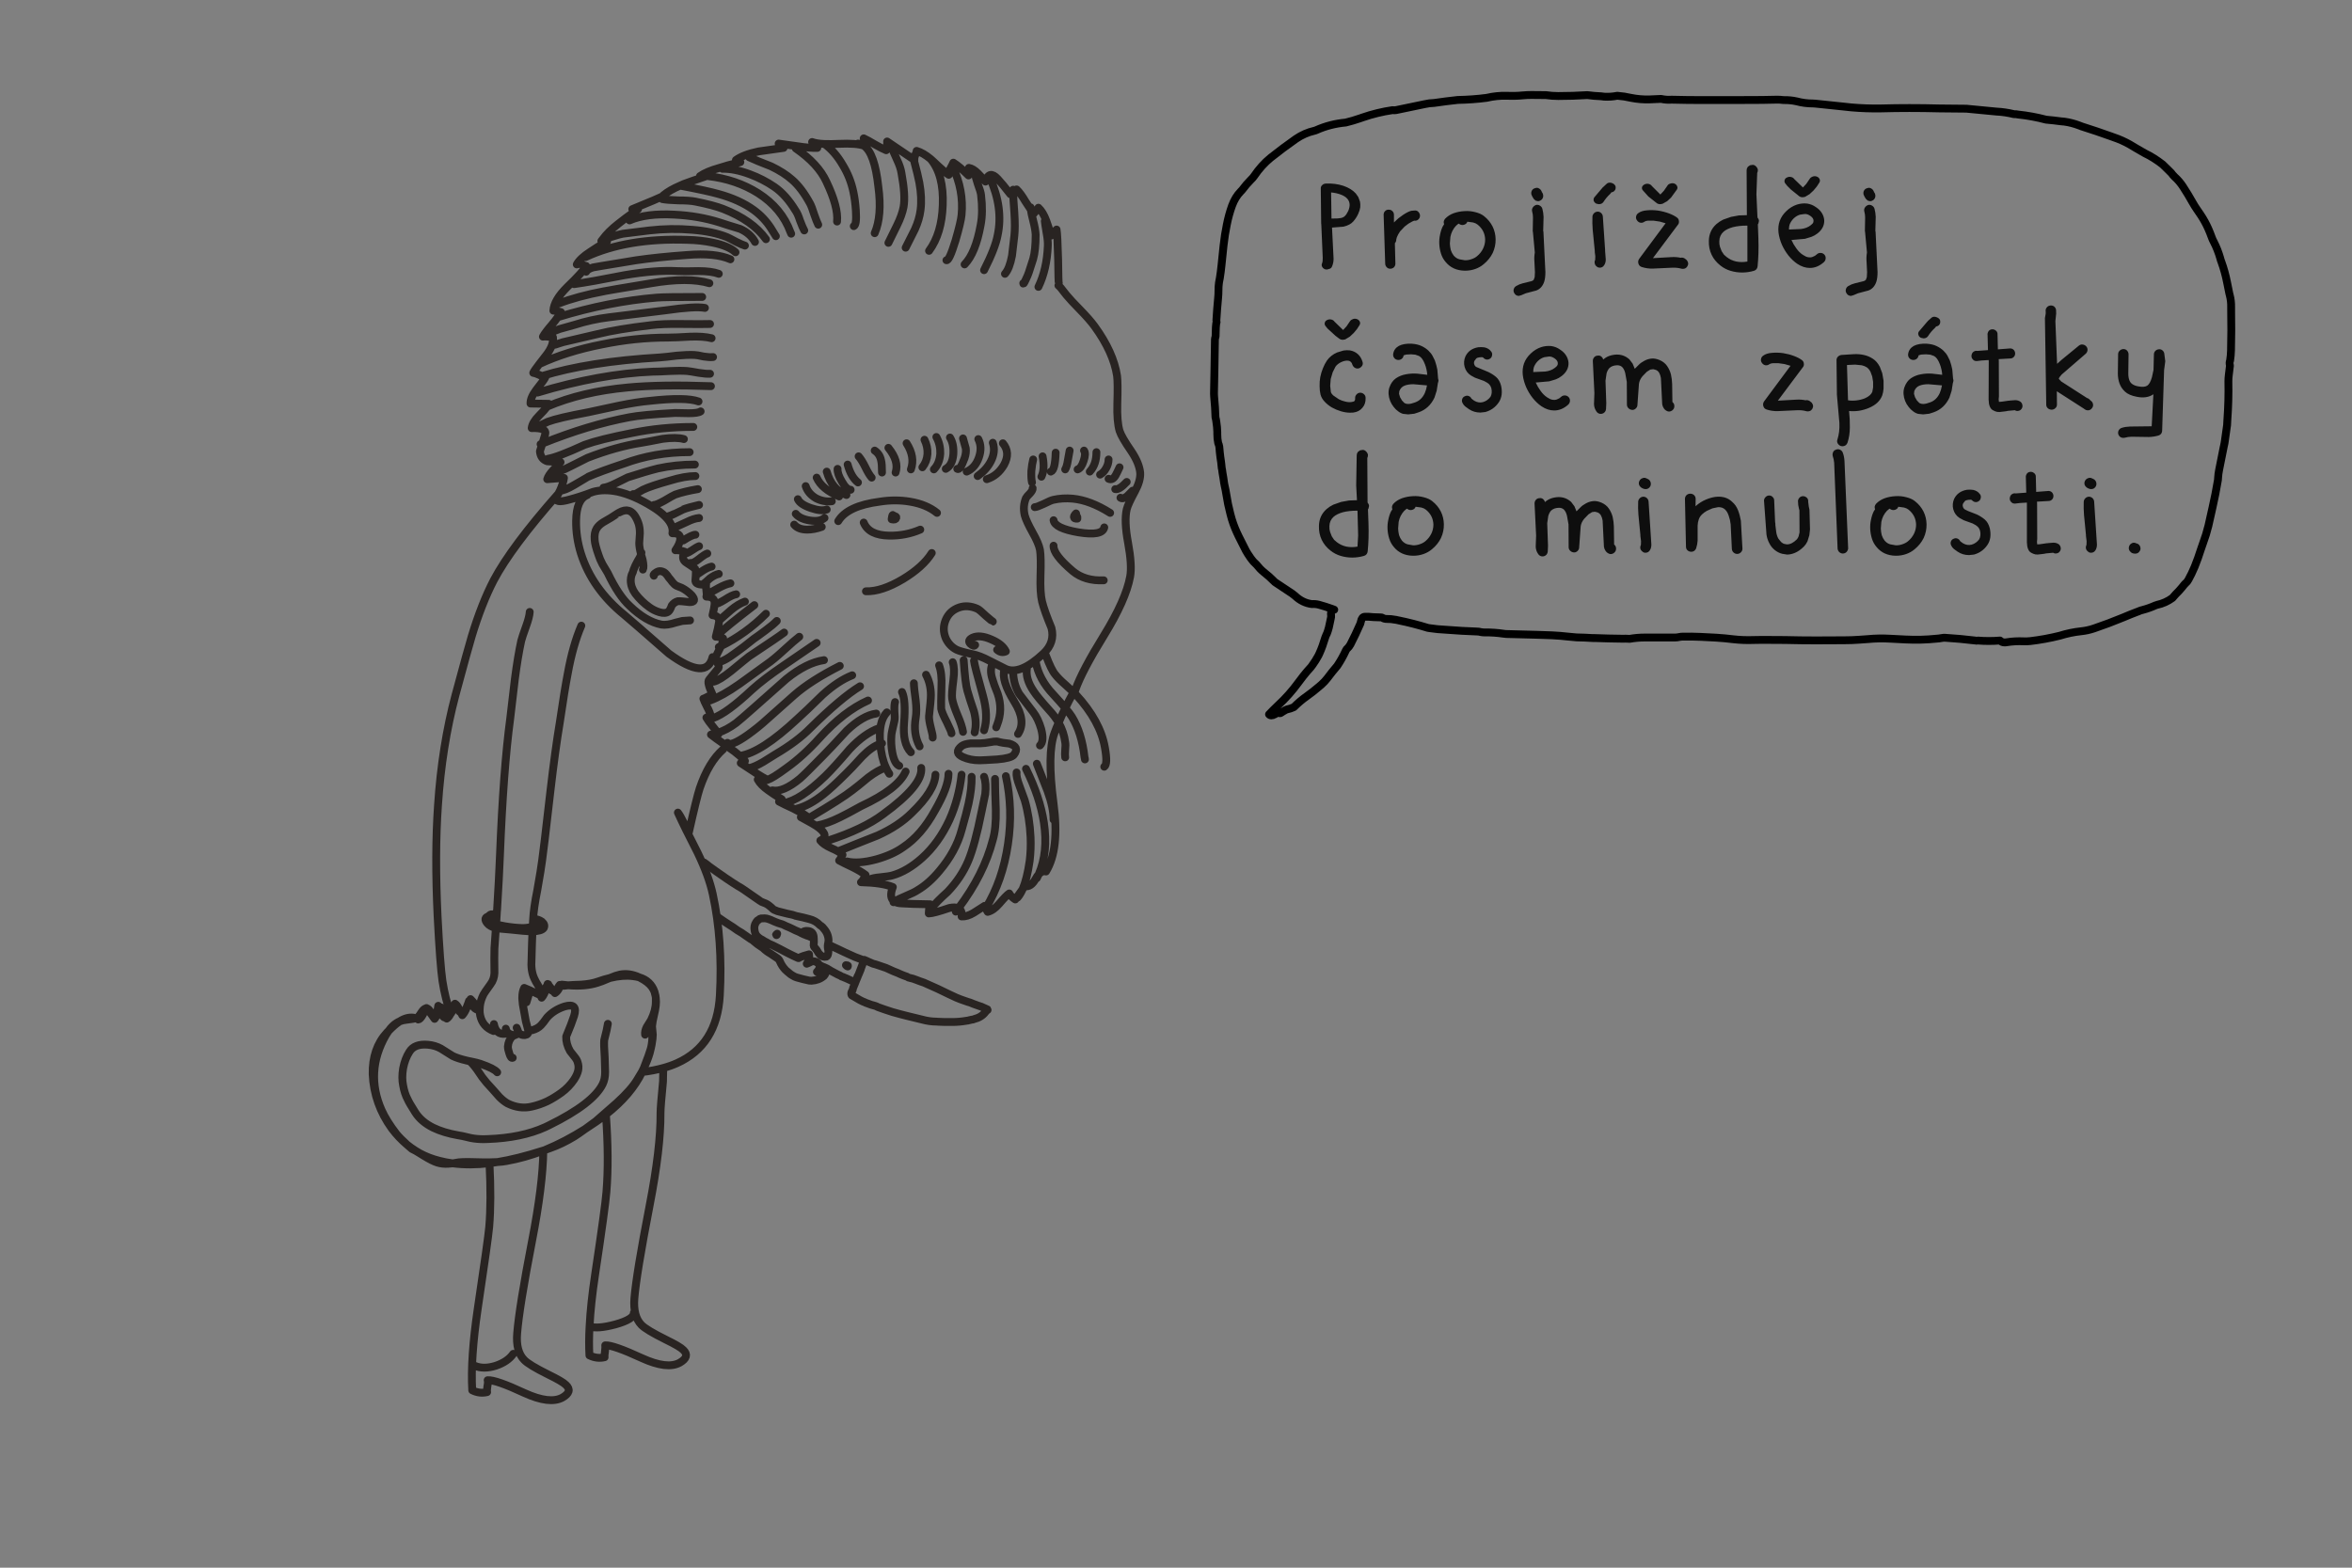
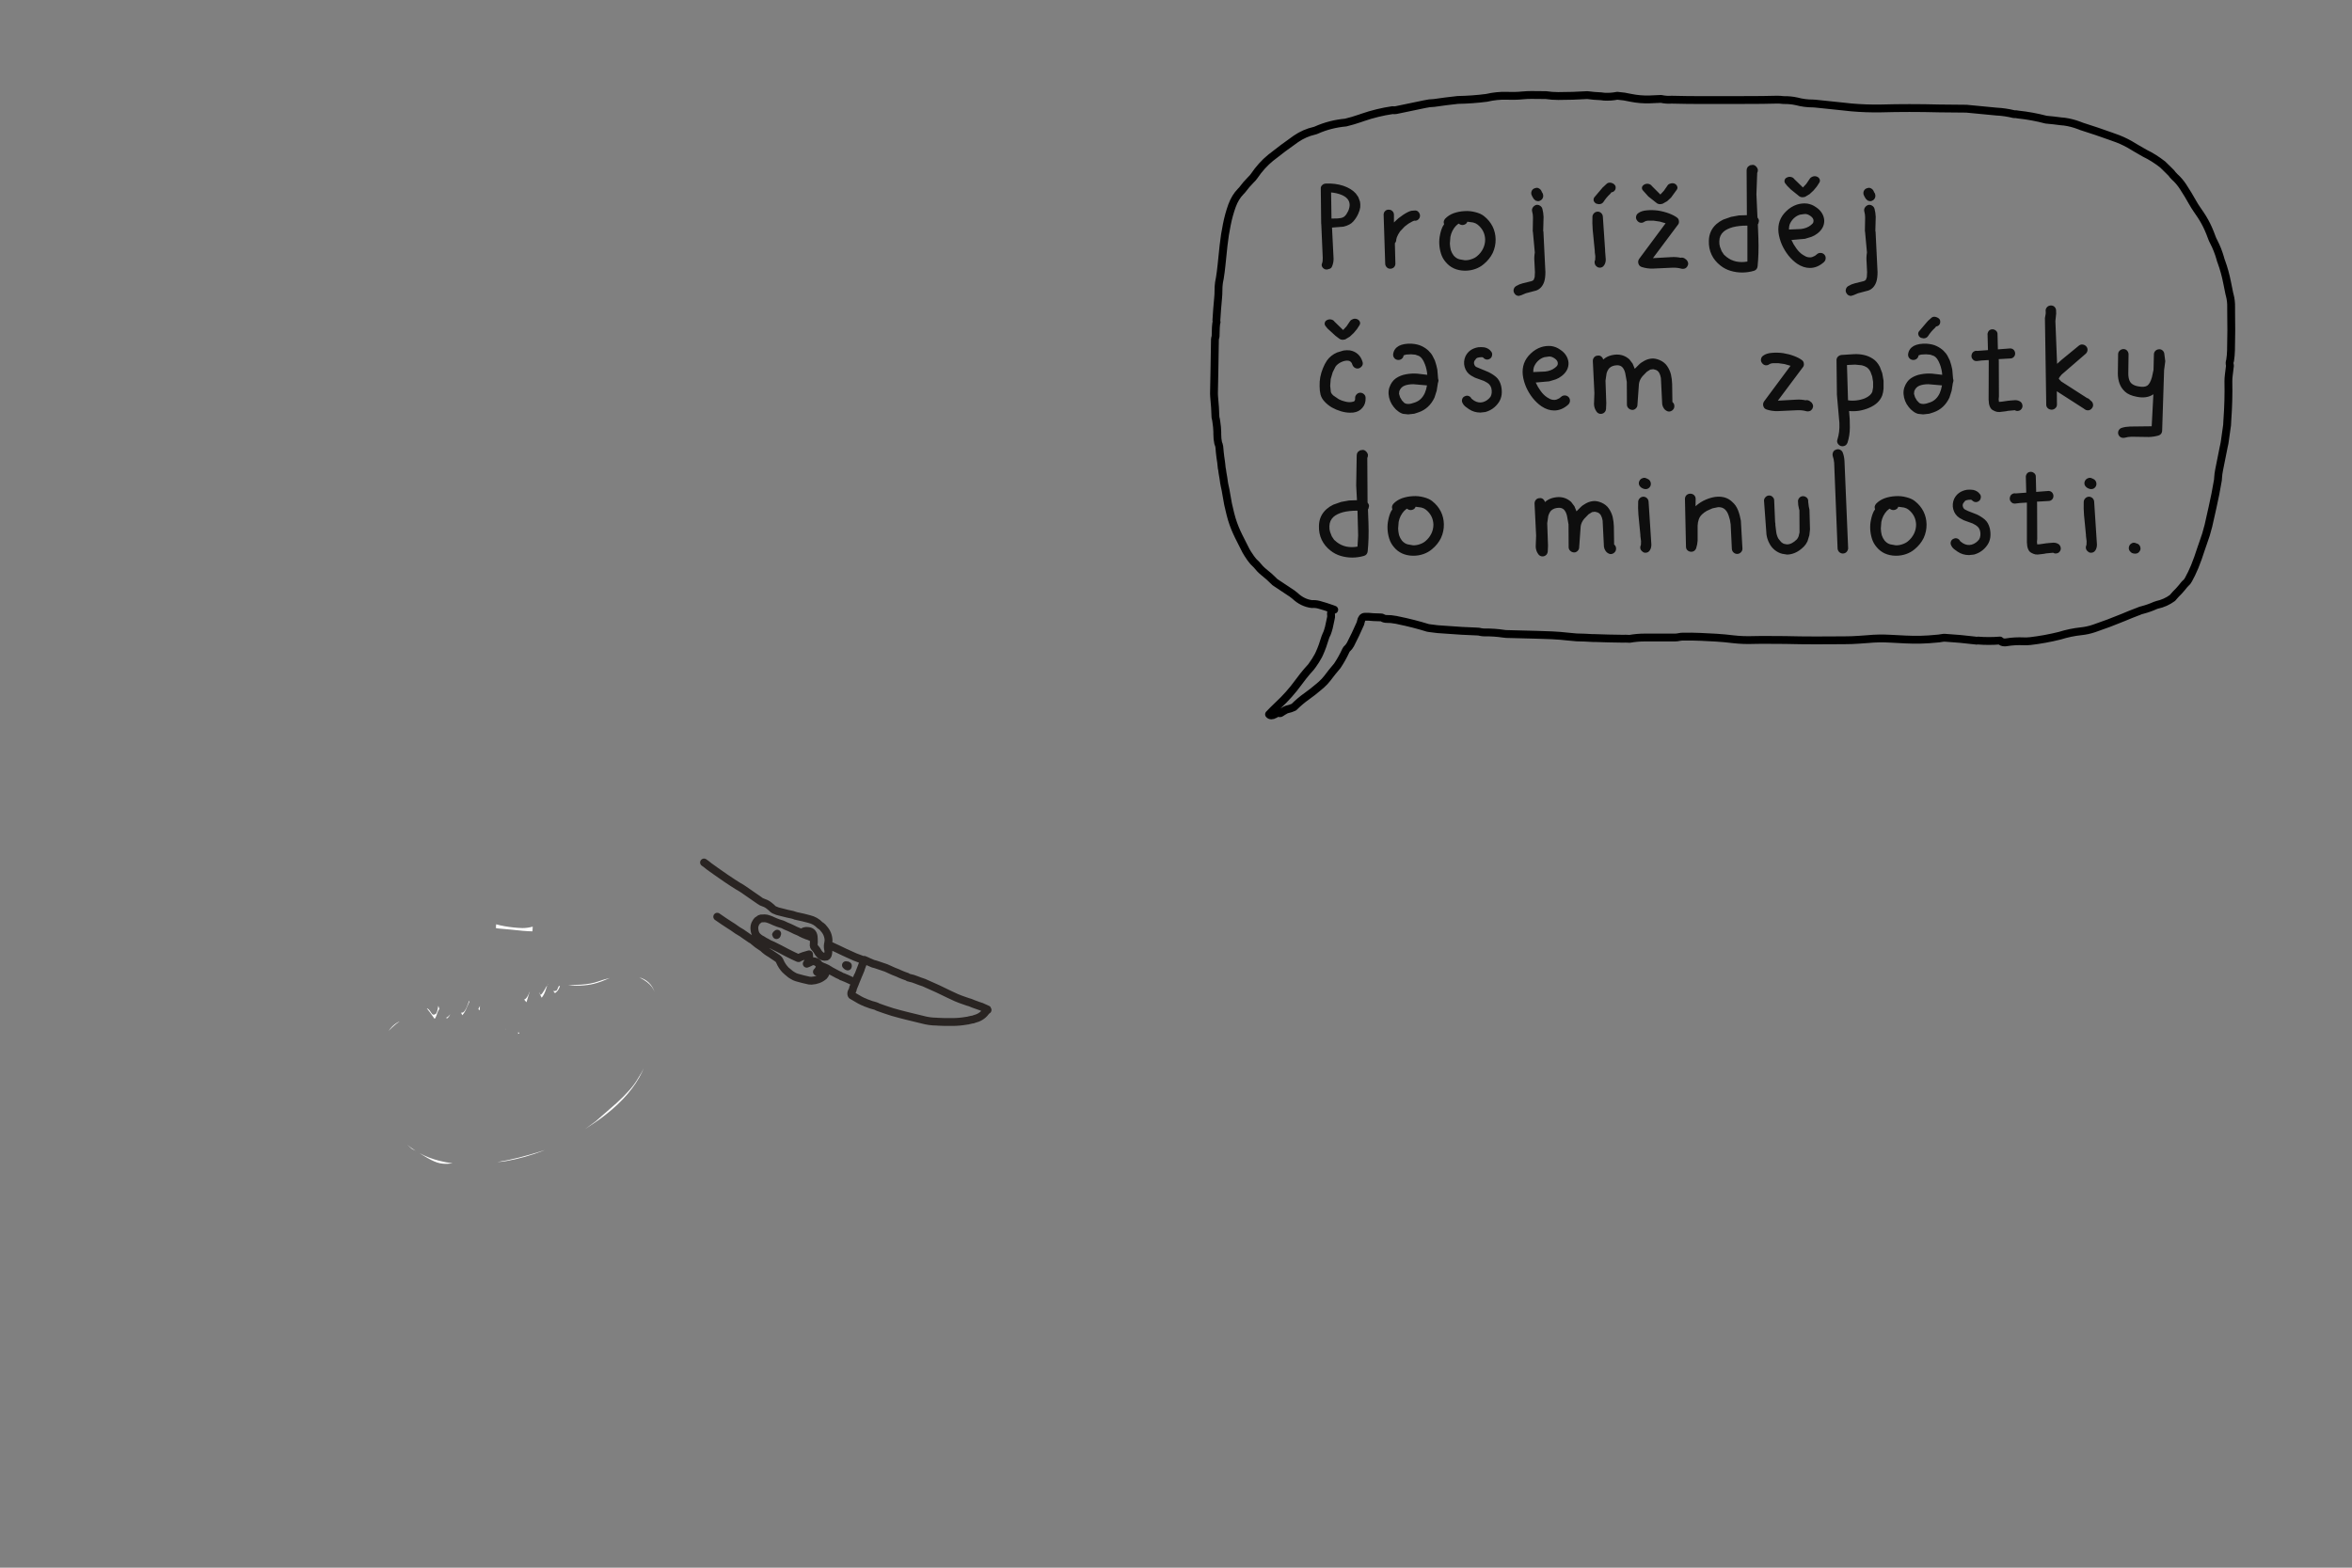
<svg xmlns="http://www.w3.org/2000/svg" xmlns:xlink="http://www.w3.org/1999/xlink" version="1.1" preserveAspectRatio="none" x="0px" y="0px" width="900px" height="600px" viewBox="0 0 900 600">
  <rect x="0" y="0" width="900" height="600" fill="#808080" stroke="none" />
  <defs>
    <g id="Layer6_0_FILL">
      <path fill="#FFFFFF" stroke="none" d=" M 157.6 439.7 Q 158.2 440 159.05 440.45 157.3 439.35 155.75 438.1 156.6 438.85 157.6 439.7 M 173.2 445.25 Q 170.55 444.9 168.05 444.25 164.05 443.25 160.55 441.35 161.2 441.75 162 442.25 165.4 444.35 167.35 444.95 169.25 445.55 171.55 445.4 172.25 445.35 173.2 445.25 M 208.45 440.15 Q 208.162 440.262 207.9 440.35 197.9 443.55 190.35 444.75 192.35 444.65 193.85 444.35 200.85 443.1 207.9 440.4 208.162 440.269 208.45 440.15 M 246.35 408.8 Q 246 409.55 245.6 410.3 244.75 411.7 243.85 413.2 241.65 416.95 235.95 422.15 L 227.95 429.15 Q 225.65 430.85 223.85 432.15 225.95 430.8 228.05 429.35 230.05 428 231.85 426.55 241.5 419 245.7 410.3 246.05 409.55 246.35 408.8 M 244.6 374.05 Q 244.7 374.1 244.8 374.15 248.05 375.8 249.45 377.75 250.05 378.6 250.45 379.6 249 375.35 244.6 374.05 M 206.35 379.9 Q 206.35 379.95 206.35 380 206.75 380.8 207.25 381.85 207.95 381.15 208.65 379.4 209.15 377.95 209.4 377.15 208.95 377.7 208.4 378.8 207.6 380.2 206.9 380.8 206.6 380.3 206.35 379.9 M 206.3 380 L 206.35 380 Q 206.35 379.95 206.35 379.9 206.3 379.95 206.3 380 M 206.35 380 L 206.3 380 Q 206.253 380.188 206.2 380.3 206.256 380.188 206.35 380 M 209.7 376.8 L 209.85 376.95 Q 209.8 376.85 209.8 376.7 209.75 376.75 209.7 376.8 M 222.35 376.85 Q 219.1 376.95 217.4 377.1 223.9 377.65 228.6 376.15 229.9 375.8 232.9 374.5 233.15 374.4 233.4 374.3 231.2 374.8 228.85 375.65 226.2 376.6 222.35 376.85 M 214.25 377.3 Q 214.05 377.35 213.85 377.4 213.65 377.65 213.4 378.35 213.05 379.15 212.95 379.15 212.25 379.4 211.7 379.3 L 212.35 380.1 Q 213.15 379.6 213.75 378.6 214.2 377.8 214.25 377.3 M 198.3 394.95 Q 198.35 395.4 198.2 395.7 198.45 395.6 198.75 395.5 198.5 395.25 198.3 394.95 M 193.55 393.7 Q 193.55 393.75 193.55 393.85 193.65 394.25 193.85 394.65 193.65 394.2 193.55 393.7 M 183.55 386.45 Q 183.55 385.75 183.65 385 183.25 385.75 183.05 386.15 183.2 386.4 183.4 386.7 183.45 386.6 183.55 386.45 M 201.45 383.6 Q 202 381.7 202.45 380.3 202.6 379.9 202.75 379.6 202.65 379.65 202.6 379.75 201.6 382.35 200.55 382.55 L 201.45 383.6 M 170.95 389.4 Q 170.85 389.45 170.8 389.45 170.85 389.65 170.95 389.85 171.7 389.4 172.3 388.2 171.55 389.15 170.95 389.4 M 168.15 386.1 L 167.7 384.95 Q 167.35 387.75 166.65 388.1 165.65 388.8 164.95 387.55 164 386 163.3 385.9 164.35 387.15 166.3 389.95 166.8 389.5 167.35 387.65 167.7 386.65 168.15 386.1 M 179.65 383.3 Q 179.5 383.15 179.45 383.1 179.35 383.6 178.55 385.55 177.7 387.4 177 387.55 176.7 387.65 176.4 387.55 176.6 388 176.9 388.55 177.85 387.55 178.65 385.55 179.25 384.1 179.65 383.3 M 195.6 355.8 Q 201.2 356.4 202.1 356.4 203 356.45 203.75 356.45 203.8 355.45 203.85 354.65 201.9 355.2 199.9 355.2 196.65 355.1 193.15 354.5 191.15 354.15 189.85 353.75 189.75 354.45 189.75 355.2 190.15 355.25 190.6 355.35 192.35 355.55 195.6 355.8 M 151.8 391.5 Q 150.1 392.55 148.7 394.55 151.05 392.15 152.6 391.15 152.8 391.05 152.95 390.9 152.35 391.15 151.8 391.5 Z" />
    </g>
    <g id="Layer3_0_FILL">
      <path fill="#0E0E0E" stroke="none" d=" M 626.85 192 Q 626.75 194.6 626.95 197.05 L 627.7 204.75 627.7 205.15 627.95 207.15 627.9 208.55 Q 627.55 209.25 627.7 210 627.9 210.7 628.55 211.15 628.95 211.55 629.65 211.55 630.7 211.55 631.3 210.65 631.9 209.75 631.9 208.4 L 630.85 192.2 Q 630.85 191.35 630.3 190.75 629.75 190.15 628.9 190.1 628.1 190.1 627.5 190.65 626.9 191.25 626.85 192 M 514 71.1 Q 510.95 70.1 507.35 70.25 506.55 70.3 506.05 70.75 505.5 71.2 505.4 71.85 L 505.55 85.5 505.6 85.9 506.15 98.7 Q 506.2 100.05 505.85 100.9 505.6 101.5 505.95 102.15 506.3 102.8 507.15 103.1 L 507.8 103.15 509 102.8 Q 509.5 102.55 509.7 102 510.3 100.6 510.3 99.05 L 509.7 87.1 514.1 86.75 Q 516.6 86.15 517.8 84.8 519 83.45 519.7 81.9 520.35 80.5 520.5 79.35 520.6 78.15 520.4 77.15 L 519.75 75.4 518.8 74.05 Q 517.1 72.15 514 71.1 M 513 74.45 Q 514.65 75.05 515.55 76.05 517.15 77.9 515.9 80.75 515.2 82.15 514.65 82.65 514.1 83.25 513.05 83.45 L 511.85 83.6 509.5 83.65 509.35 73.65 Q 511.4 73.85 513 74.45 M 799.4 190.1 Q 798.6 190.1 798 190.65 797.4 191.25 797.35 192 797.25 194.6 797.45 197.05 L 798.2 204.75 798.2 205.15 798.45 207.15 798.4 208.55 Q 798.05 209.25 798.2 210 798.4 210.7 799.05 211.15 799.45 211.55 800.15 211.55 801.2 211.55 801.8 210.65 802.4 209.75 802.4 208.4 L 801.35 192.2 Q 801.35 191.35 800.8 190.75 800.25 190.15 799.4 190.1 M 769.15 190.15 Q 768.9 190.9 769.2 191.6 769.6 192.35 770.3 192.65 L 771 192.75 773.05 192.5 773.2 192.5 775.6 192.35 775.6 207.55 775.75 209.15 Q 776.15 210.95 777.15 211.5 778.1 212.05 778.9 212.2 L 779.25 212.2 779.7 212.25 782.25 211.95 782.95 211.8 785.65 211.55 Q 786.25 211.95 786.95 211.8 787.7 211.7 788.15 211.1 788.65 210.45 788.55 209.7 788.45 208.9 787.85 208.35 786.95 207.7 785.8 207.7 L 783.8 207.85 Q 783.7 207.85 783.5 207.9 L 783.25 207.9 780.5 208.3 779.55 208.35 779.45 207.4 779.55 206.25 779.5 192.6 779.45 192 783.85 191.75 Q 784.65 191.75 785.2 191.2 785.75 190.65 785.75 189.85 785.75 189.05 785.2 188.45 784.65 187.9 783.85 187.9 L 779.3 188.25 779.15 188.25 779 182.2 Q 778.9 181.4 778.2 180.95 777.55 180.5 776.8 180.6 776 180.7 775.55 181.35 775.1 182.05 775.2 182.8 L 775.35 188.55 771.25 188.85 Q 770.55 188.7 769.95 189.1 769.35 189.45 769.15 190.15 M 771.1 135.3 Q 771.1 134.5 770.55 133.9 770 133.35 769.2 133.35 L 764.65 133.7 764.5 133.7 764.35 127.65 Q 764.25 126.85 763.55 126.4 762.9 125.95 762.15 126.05 761.35 126.15 760.9 126.8 760.45 127.5 760.55 128.25 L 760.7 134 756.6 134.3 Q 755.9 134.15 755.3 134.55 754.7 134.9 754.5 135.6 754.25 136.35 754.55 137.05 754.95 137.8 755.65 138.1 L 756.35 138.2 758.4 137.95 758.55 137.95 760.95 137.8 761 138.2 760.95 153 761.1 154.6 Q 761.5 156.4 762.5 156.95 763.45 157.5 764.25 157.65 L 764.6 157.65 765.05 157.7 767.6 157.4 768.3 157.25 771 157 Q 771.6 157.4 772.3 157.25 773.05 157.15 773.5 156.55 774 155.9 773.9 155.15 773.8 154.35 773.2 153.8 772.3 153.15 771.15 153.15 L 769.15 153.3 Q 769.05 153.3 768.85 153.35 L 768.6 153.35 765.85 153.75 764.9 153.8 764.8 152.85 764.9 151.7 764.85 138.05 764.8 137.45 769.2 137.2 Q 770 137.2 770.55 136.65 771.1 136.1 771.1 135.3 M 672.65 64.95 Q 672.55 64.35 672.1 63.85 671.4 63.05 670.65 63.1 L 669.65 63.25 668.85 63.8 668.45 64.5 668.35 65.2 668.45 82.4 Q 668.4 82.35 668.35 82.35 L 665.4 82.45 662.4 83 659.4 84.05 Q 657.95 84.75 656.8 85.75 653.95 88.3 653.9 92.2 653.8 95.05 654.95 97.5 656.1 99.9 658.35 101.65 660.05 103 662.2 103.65 664.35 104.3 666.65 104.3 668.9 104.3 671.15 103.65 672.4 103.25 672.55 101.9 673.05 97.1 672.85 91.1 L 672.65 85.85 Q 672.7 85.75 672.75 85.7 672.85 85.6 672.85 85.55 L 673.05 84.65 Q 673.15 84.05 672.55 83.35 L 672.55 83.25 672.5 83.15 672.1 74.35 672.4 66.2 Q 672.7 65.6 672.65 64.95 M 659.5 88.7 Q 660.75 87.6 663.05 86.95 665.4 86.35 668.4 86.35 L 668.65 86.35 668.65 100.1 Q 666.5 100.5 664.4 100.1 662.35 99.65 660.75 98.4 L 659.7 97.5 658.8 96.15 658.15 94.45 Q 657.85 93.5 657.9 92.3 657.95 90.1 659.5 88.7 M 819 209.45 Q 818.9 208.85 818.45 208.45 818.05 208.05 817.45 207.95 816.35 207.35 815.3 208.2 814.7 208.75 814.6 209.55 814.5 210.4 815.1 211.05 815.75 211.9 817 211.9 L 817.5 211.85 Q 818.3 211.7 818.75 210.95 819.25 210.25 819 209.45 M 802.1 184.55 Q 801.85 183.75 801.1 183.35 L 800.55 183.1 Q 799.8 182.7 799.05 183 798.25 183.25 797.85 184 797.45 184.75 797.7 185.55 798 186.3 798.75 186.75 L 799.25 187 799.75 187.15 800.2 187.2 Q 801.4 187.2 802 186.1 802.35 185.35 802.1 184.55 M 747.75 190.95 Q 747.35 191.85 747.25 192.9 747.15 193.95 747.45 195 748.05 197.1 749.85 198.25 L 751.4 199.1 754.85 200.35 Q 756.2 201 756.8 201.6 757.4 202.2 757.65 203.05 757.9 204.05 757.8 204.95 757.7 205.8 757.35 206.4 756.2 207.95 754.45 208.45 752.75 208.9 751.1 207.9 L 750.35 207.35 Q 750.2 207.2 750.05 207.1 749.7 206.35 748.95 206.1 748.25 205.85 747.55 206.2 746.8 206.5 746.55 207.2 746.25 207.95 746.6 208.7 746.95 209.5 747.65 210.1 L 749.1 211.15 Q 751.05 212.45 753.45 212.45 L 755.35 212.25 Q 758.6 211.35 760.5 208.55 761.35 207.3 761.6 205.65 761.8 203.95 761.4 202.2 760.85 200 759.45 198.8 758.05 197.65 756.45 196.9 L 753 195.55 751.9 195 Q 751.3 194.65 751.1 193.9 750.9 193.2 751.25 192.6 L 751.9 191.75 Q 752.3 191.4 753.2 191.3 L 754.05 191.25 Q 754.3 191.25 754.55 191.4 755.05 192 755.8 192.15 756.6 192.25 757.25 191.75 757.85 191.3 757.95 190.5 758.1 189.7 757.6 189.1 756.7 187.85 755.05 187.5 L 753.85 187.4 752.65 187.45 Q 749.15 188.05 747.75 190.95 M 717.85 192.85 Q 717.05 193.85 717.5 194.9 L 717.2 195.4 Q 717.15 195.55 717 195.7 716.3 197.1 715.95 198.9 715.55 200.65 715.65 202.55 715.75 204.4 716.3 206.15 716.85 207.95 718.1 209.4 720.75 212.6 725.35 212.7 L 725.5 212.7 Q 727.55 212.7 729.4 212.05 731.25 211.4 732.65 210.2 734.9 208.35 736.1 205.9 737.25 203.4 737.2 200.65 737.15 198.05 736.05 195.8 734.9 193.5 732.75 191.8 731.5 190.8 729.45 190.3 727.4 189.75 725.3 189.9 723.15 190 721.15 190.7 719.15 191.45 717.85 192.85 M 723.15 194.7 L 723.2 194.7 723.25 194.8 Q 723.95 195.3 724.75 195.2 725.55 195.1 726.1 194.5 L 726.4 193.95 728.6 194.25 Q 729.6 194.5 730.3 195.05 733.1 197.3 733.2 200.8 733.2 202.6 732.4 204.25 731.6 205.9 730.1 207.15 729.2 207.9 727.95 208.3 726.7 208.75 725.4 208.7 L 723.4 208.35 Q 722.15 208.05 721.15 206.9 720.45 206 720.05 204.8 719.75 203.55 719.7 202.3 L 719.9 199.75 Q 720.15 198.5 720.65 197.5 721.3 196.25 722.05 195.5 722.9 194.7 723.15 194.7 M 702.55 172.1 Q 701.7 172.35 701.4 173.15 701.1 173.9 701.35 174.7 701.7 175.6 701.85 177.15 L 703.15 209.75 Q 703.15 210.6 703.7 211.2 704.25 211.8 705.1 211.85 L 705.15 211.85 Q 705.95 211.85 706.55 211.3 707.1 210.7 707.2 209.95 L 705.8 176.5 Q 705.7 174.7 705.15 173.25 704.85 172.45 704.05 172.1 703.3 171.75 702.55 172.1 M 678.35 190.25 Q 677.8 189.65 677.05 189.65 676.25 189.6 675.65 190.2 675.05 190.75 675 191.55 L 675.95 204.6 Q 676.2 206.35 677.05 207.95 677.8 209.45 679.1 210.5 680.4 211.55 681.95 211.95 L 683.8 212.25 Q 685.2 212.25 686.7 211.65 688.5 210.95 690.3 209.15 691.15 208.25 691.65 207.15 L 692.35 204.85 692.6 202.65 692.4 195.05 692.15 193.95 691.9 191.95 Q 692 191.15 691.45 190.55 690.9 190 690.1 189.9 689.3 189.85 688.7 190.35 688.1 190.9 688 191.7 L 688.1 193.3 688.4 194.8 688.55 195.25 688.6 203.75 688.25 205.25 Q 688 205.95 687.55 206.45 685.65 208.35 683.8 208.35 L 682.9 208.2 Q 682.2 208.05 681.55 207.45 L 680.5 206.15 Q 679.9 205.05 679.7 203.75 L 679.35 200.95 679.35 200.4 679.25 199.8 678.9 191.65 Q 678.95 190.85 678.35 190.25 M 648.8 193.75 L 648.85 190.95 Q 648.85 190.1 648.25 189.5 647.65 188.95 646.8 188.95 645.95 188.95 645.35 189.5 644.75 190.1 644.75 190.95 L 645.15 209.35 Q 645.2 210.1 645.65 210.55 646.15 211.05 646.85 211.15 647.6 211.25 648.2 210.9 648.8 210.5 649.05 209.8 649.5 208.4 649.6 206.95 L 649.6 201.2 Q 649.65 199.9 650.05 198.75 650.4 197.75 651.25 196.9 652.1 196.1 653.15 195.5 L 655.3 194.55 657.45 194.1 Q 659.1 194.05 660.1 195 661 195.85 661.5 197.4 662.05 198.9 662.25 200.7 L 662.7 210.1 Q 662.75 210.9 663.35 211.45 663.95 212 664.7 212 L 664.85 212 Q 665.65 211.95 666.2 211.35 666.8 210.7 666.75 209.9 L 666.15 199.3 Q 665.8 197.2 665.05 195.25 664.3 193.35 662.85 192.1 660.65 189.95 657.2 190.1 655.2 190.2 652.9 191.15 650.6 192.1 648.8 193.75 M 627.35 184 Q 626.95 184.75 627.2 185.55 627.5 186.3 628.25 186.75 L 628.75 187 629.25 187.15 629.7 187.2 Q 630.9 187.2 631.5 186.1 631.85 185.35 631.6 184.55 631.35 183.75 630.6 183.35 L 630.05 183.1 Q 629.3 182.7 628.55 183 627.75 183.25 627.35 184 M 592.45 197.5 Q 592.8 196.25 593.5 195.45 594.6 194.4 596.45 194.35 597.55 194.3 598.35 194.95 599.2 195.75 599.6 197.35 L 600.2 200.7 600.25 209.4 Q 600.25 210.15 600.75 210.7 601.3 211.3 602.05 211.4 602.8 211.55 603.45 211.05 604.1 210.55 604.25 209.8 L 604.85 201.45 Q 605.05 199.95 606.2 198.55 L 607.85 196.85 609.2 196 610.3 195.85 611.25 196.1 Q 612.1 196.4 612.6 197.25 613.05 198.05 613.25 199.25 L 613.75 209.25 Q 613.9 210.15 614.35 210.8 614.8 211.5 615.55 211.85 616.3 212.25 617.1 211.9 617.85 211.6 618.25 210.8 618.5 210.2 618.35 209.5 618.2 208.85 617.65 208.4 L 617.55 201.55 Q 617.5 199.65 617.1 197.9 616.65 196.1 615.6 194.6 614.6 193.15 612.75 192.35 610.95 191.6 609.5 191.8 608 192 606.8 192.7 605.55 193.35 604.7 194.25 L 603.25 195.7 602.45 193.75 601.2 192.1 Q 599.1 190.2 596.3 190.25 593.1 190.4 591.2 192.15 591 191.45 590.45 191 589.85 190.55 589.2 190.65 588.3 190.65 587.75 191.25 587.2 191.85 587.2 192.7 L 587.8 204.95 587.65 209.15 Q 587.65 210.7 588.6 212.05 589.2 212.95 590.25 212.95 L 590.75 212.9 Q 591.35 212.75 591.8 212.25 592.2 211.75 592.25 211.1 L 592.35 208.9 592.05 200.25 592.45 197.5 M 536.45 190.7 Q 534.45 191.45 533.15 192.85 532.35 193.85 532.8 194.9 L 532.5 195.4 Q 532.45 195.55 532.3 195.7 531.6 197.1 531.25 198.9 530.85 200.65 530.95 202.55 531.05 204.4 531.6 206.15 532.15 207.95 533.4 209.4 536.05 212.6 540.65 212.7 L 540.8 212.7 Q 542.85 212.7 544.7 212.05 546.55 211.4 547.95 210.2 550.2 208.35 551.4 205.9 552.55 203.4 552.5 200.65 552.45 198.05 551.35 195.8 550.2 193.5 548.05 191.8 546.8 190.8 544.75 190.3 542.7 189.75 540.6 189.9 538.45 190 536.45 190.7 M 538.45 194.7 L 538.5 194.7 538.55 194.8 Q 539.25 195.3 540.05 195.2 540.85 195.1 541.4 194.5 L 541.7 193.95 543.9 194.25 Q 544.9 194.5 545.6 195.05 548.4 197.3 548.5 200.8 548.5 202.6 547.7 204.25 546.9 205.9 545.4 207.15 544.5 207.9 543.25 208.3 542 208.75 540.7 208.7 L 538.7 208.35 Q 537.45 208.05 536.45 206.9 535.75 206 535.35 204.8 535.05 203.55 535 202.3 L 535.2 199.75 Q 535.45 198.5 535.95 197.5 536.6 196.25 537.35 195.5 538.2 194.7 538.45 194.7 M 522.9 172.95 Q 522.2 172.15 521.45 172.2 L 520.45 172.35 519.65 172.9 519.25 173.6 519.15 174.3 518.95 185.8 519.25 191.5 Q 519.2 191.45 519.15 191.45 L 516.2 191.55 513.2 192.1 510.2 193.15 Q 508.75 193.85 507.6 194.85 504.75 197.4 504.7 201.3 504.6 204.15 505.75 206.6 506.9 209 509.15 210.75 510.85 212.1 513 212.75 515.15 213.4 517.45 213.4 519.7 213.4 521.95 212.75 523.2 212.35 523.35 211 523.85 206.2 523.65 200.2 L 523.45 194.95 Q 523.5 194.85 523.55 194.8 523.65 194.7 523.65 194.65 L 523.85 193.75 Q 523.95 193.15 523.35 192.45 L 523.35 192.35 523.3 192.25 523.2 175.3 Q 523.5 174.7 523.45 174.05 523.35 173.45 522.9 172.95 M 510.3 197.8 Q 511.55 196.7 513.85 196.05 516.2 195.45 519.2 195.45 L 519.45 195.45 519.7 204.95 519.45 209.2 Q 517.3 209.6 515.2 209.2 513.15 208.75 511.55 207.5 L 510.5 206.6 509.6 205.25 508.95 203.55 Q 508.65 202.6 508.7 201.4 508.75 199.2 510.3 197.8 M 824.7 134.35 Q 824.2 134.9 824.2 135.65 L 824.05 141.55 823.45 144.35 Q 822.75 146.85 821.65 147.6 820.55 148.3 818.35 147.9 816.85 147.65 816 147.05 815.15 146.5 814.8 145.5 814.4 144.5 814.4 142.9 L 814.5 135.55 Q 814.45 134.7 813.85 134.1 813.25 133.55 812.4 133.6 811.55 133.7 811 134.3 810.45 134.9 810.5 135.75 L 810.4 142.95 Q 810.4 145 811.05 146.8 811.7 148.6 813.2 149.95 814.7 151.3 817.6 151.85 821.45 152.65 824 150.9 L 823.35 163.15 815.05 163.25 Q 813.35 163.3 811.9 163.75 811.1 164 810.7 164.75 810.35 165.5 810.6 166.3 811.15 167.6 812.55 167.6 L 813.2 167.5 Q 814.15 167.2 815.6 167.15 L 822.3 167.25 Q 824.15 167.2 825.9 166.7 827.25 166.3 827.35 164.9 L 828.1 141.65 828.55 138.25 828.15 135.2 Q 828 134.5 827.35 134 826.7 133.55 825.95 133.7 825.2 133.8 824.7 134.35 M 782.8 120 L 782.5 121.75 783 154.7 Q 782.95 155.55 783.5 156.15 784.1 156.75 784.95 156.8 L 785.05 156.8 Q 785.85 156.8 786.45 156.25 787.05 155.75 787.1 154.95 L 787.05 149.75 797.4 156.4 Q 797.55 156.5 797.6 156.55 797.75 156.65 797.8 156.7 798.3 157.05 798.9 157.05 799.95 157.05 800.55 156.15 801.05 155.5 800.9 154.7 800.75 153.85 800.1 153.4 799.95 153.3 799.85 153.2 L 799.7 153 Q 799.15 152.45 798.55 152.3 L 788.75 146 787.8 145 Q 787.95 144.35 788.9 143.35 L 798.1 135.4 Q 798.75 134.8 798.8 133.95 798.85 133.15 798.25 132.5 797.65 131.9 796.8 131.85 796 131.8 795.35 132.4 L 788.95 137.65 Q 787.994 138.477 787.15 139.25 L 786.5 122.9 786.8 120 786.75 118.55 Q 786.6 117.75 785.95 117.25 785.25 116.8 784.4 116.95 783.6 117.1 783.1 117.8 782.65 118.45 782.8 119.3 L 782.8 120 M 742.4 123.6 Q 742.55 122.65 742.15 122.15 741.75 121.65 741.15 121.45 740 120.95 739.15 121.55 L 737.7 122.85 737.5 123.1 Q 737.4 123.2 737.35 123.25 L 734.25 126.9 Q 733.85 127.55 734.1 128.2 734.3 128.95 735.1 129.3 L 736.05 129.5 Q 737.2 129.5 737.8 128.6 738.8 127 740.35 125.55 740.5 125.4 740.6 125.3 740.7 125.1 740.8 125 740.85 125 740.9 124.95 741.5 124.85 741.9 124.5 742.3 124.1 742.4 123.6 M 728.7 148.3 Q 728.3 149.55 728.4 150.85 728.5 152.2 729 153.45 729.5 154.7 730.35 155.75 731.1 156.75 732.1 157.45 733 158.15 734 158.4 L 735.9 158.6 738.2 158.35 739.9 157.8 Q 743.95 156.4 745.95 152.2 L 746.8 149.55 747.25 146.7 747.45 145.95 Q 747.6 145.5 747.35 145 L 747.05 141.45 Q 746.7 139.65 746.1 137.95 L 745.25 136.25 Q 744.7 135.2 743.65 134.2 742.6 133.2 741.05 132.45 739.5 131.7 737.25 131.55 734.2 131.4 732.3 132.4 730.45 133.45 730.15 135.5 730.05 136.35 730.55 137 731.05 137.65 731.9 137.75 732.75 137.85 733.4 137.35 734.05 136.85 734.15 136 L 735.15 135.7 737 135.6 738.65 135.75 740.05 136.25 Q 740.7 136.6 741.25 137.35 741.8 138.1 742.3 139.4 743.05 141.35 743.2 143.45 L 739.3 143 Q 737.1 142.85 735.05 143.25 733 143.6 731.25 144.75 729.55 145.9 728.7 148.3 M 734.5 147.6 Q 735.9 147.05 737.9 147.05 L 743.1 147.5 742.75 149.05 742.25 150.45 Q 741 153.15 738.55 154 737 154.6 736.05 154.6 735.1 154.65 734.4 154.2 L 733.5 153.25 732.8 152.05 732.4 150.75 732.5 149.7 Q 733.1 148.15 734.5 147.6 M 703.3 136.5 Q 702.75 137.05 702.75 137.85 L 702.9 151.1 703.85 161.9 Q 704 165.4 703.1 168.2 702.8 169 703.2 169.7 703.65 170.45 704.4 170.7 L 705 170.8 Q 705.65 170.8 706.2 170.45 706.7 170.1 706.95 169.45 707.85 166.65 707.85 163.6 707.9 160.5 707.55 157.3 709.45 157.5 711.45 157.2 713.45 156.85 715.2 156.1 719.1 154.45 720.25 151.3 720.65 150.15 720.75 148.7 L 720.75 145.7 720.25 142.85 719.35 140.45 Q 718.25 138.3 716.65 137.3 715.05 136.25 713.2 135.85 711.4 135.45 709.4 135.55 L 704.65 135.85 Q 703.85 135.95 703.3 136.5 M 716.75 146.15 L 716.75 148.25 716.45 149.95 Q 715.85 151.45 713.6 152.45 712.1 153.05 710.35 153.25 708.6 153.45 707.15 153.2 L 706.75 139.7 709.85 139.55 712.4 139.8 Q 713.5 140.05 714.35 140.6 715.2 141.2 715.75 142.3 L 716.4 144.05 716.75 146.15 M 690.25 139.2 Q 690.2 138.35 689.55 137.85 688.45 137 686.5 136.25 684.5 135.5 682.3 135.15 680.05 134.85 678 135.05 675.9 135.2 674.65 136.15 674 136.6 673.85 137.45 673.7 138.25 674.25 138.95 674.75 139.65 675.55 139.8 676.4 139.9 677.05 139.4 677.45 139.1 678.4 139 L 680.5 139 682.9 139.35 685.15 140 675.05 153.6 Q 674.45 154.45 674.75 155.45 675.05 156.45 676.05 156.75 678.1 157.4 680.2 157.35 L 687.85 157 Q 689.6 156.95 691.05 157.35 L 691.55 157.45 691.65 157.45 Q 692.55 157.45 693.05 157 693.55 156.55 693.7 155.95 L 693.8 155.55 693.7 154.9 693.3 154.15 692.5 153.5 Q 691.7 153 690.9 153.2 689.2 152.85 687.45 152.95 L 680.3 153.35 689.8 140.65 Q 690.35 140.05 690.25 139.2 M 614.35 145.7 L 614.75 142.95 Q 615.1 141.7 615.8 140.9 616.9 139.85 618.75 139.8 619.85 139.75 620.65 140.4 621.5 141.2 621.9 142.8 L 622.5 146.15 622.55 154.85 Q 622.55 155.6 623.05 156.15 623.6 156.75 624.35 156.85 625.1 157 625.75 156.5 626.4 156 626.55 155.25 L 627.15 146.9 Q 627.35 145.4 628.5 144 L 630.15 142.3 631.5 141.45 632.6 141.3 633.55 141.55 Q 634.4 141.85 634.9 142.7 635.35 143.5 635.55 144.7 L 636.05 154.7 Q 636.2 155.6 636.65 156.25 637.1 156.95 637.85 157.3 638.6 157.7 639.4 157.35 640.15 157.05 640.55 156.25 640.8 155.65 640.65 154.95 640.5 154.3 639.95 153.85 L 639.85 147 Q 639.8 145.1 639.4 143.35 638.95 141.55 637.9 140.05 636.9 138.6 635.05 137.8 633.25 137.05 631.8 137.25 630.3 137.45 629.1 138.15 627.85 138.8 627 139.7 L 625.55 141.15 624.75 139.2 623.5 137.55 Q 621.4 135.65 618.6 135.7 615.4 135.85 613.5 137.6 613.3 136.9 612.75 136.45 612.15 136 611.5 136.1 610.6 136.1 610.05 136.7 609.5 137.3 609.5 138.15 L 610.1 150.4 609.95 154.6 Q 609.95 156.15 610.9 157.5 611.5 158.4 612.55 158.4 L 613.05 158.35 Q 613.65 158.2 614.1 157.7 614.5 157.2 614.55 156.55 L 614.65 154.35 614.35 145.7 M 583.15 139.15 Q 582.45 141.15 582.7 143.55 583 145.9 584 148.2 585 150.45 586.55 152.4 588.1 154.3 589.85 155.5 592.25 157.1 594.7 157.1 597.6 157.1 600.1 154.85 600.7 154.25 600.75 153.45 600.8 152.6 600.25 152 599.65 151.35 598.8 151.35 598 151.3 597.35 151.9 L 596.65 152.45 595.55 152.95 Q 594.95 153.15 594.05 153 593.15 152.85 592.05 152.1 590.65 151.2 589.55 149.65 588.4 148.1 587.65 146.4 L 592.8 145.95 595.3 145.2 Q 596.5 144.75 597.6 143.9 600.3 141.8 600.2 138.85 600.1 137.4 599.3 136.1 598.5 134.8 597.05 133.85 595.45 132.7 593.6 132.45 591.65 132.25 589.75 132.85 587.5 133.6 585.75 135.3 583.95 136.95 583.15 139.15 M 586.7 142.4 Q 586.7 141.2 586.95 140.5 587.45 139.2 588.5 138.15 589.6 137.1 590.95 136.7 L 592.75 136.45 Q 593.75 136.4 594.85 137.15 596.1 138 596.1 139 596.15 139.6 595.8 140.05 L 595.1 140.7 Q 593.55 141.95 591.25 142.2 L 586.7 142.4 M 566.85 132.85 L 565.65 132.9 Q 562.15 133.5 560.75 136.4 560.35 137.3 560.25 138.35 560.15 139.4 560.45 140.45 561.05 142.55 562.85 143.7 L 564.4 144.55 567.85 145.8 Q 569.2 146.45 569.8 147.05 570.4 147.65 570.65 148.5 570.9 149.5 570.8 150.4 570.7 151.25 570.35 151.85 569.2 153.4 567.45 153.9 565.75 154.35 564.1 153.35 L 563.35 152.8 Q 563.2 152.65 563.05 152.55 562.7 151.8 561.95 151.55 561.25 151.3 560.55 151.65 559.8 151.95 559.55 152.65 559.25 153.4 559.6 154.15 559.95 154.95 560.65 155.55 L 562.1 156.6 Q 564.05 157.9 566.45 157.9 L 568.35 157.7 Q 571.6 156.8 573.5 154 574.35 152.75 574.6 151.1 574.8 149.4 574.4 147.65 573.85 145.45 572.45 144.25 571.05 143.1 569.45 142.35 L 564.9 140.45 Q 564.3 140.1 564.1 139.35 563.9 138.65 564.25 138.05 L 564.9 137.2 Q 565.3 136.85 566.2 136.75 L 567.05 136.7 Q 567.3 136.7 567.55 136.85 568.05 137.45 568.8 137.6 569.6 137.7 570.25 137.2 570.85 136.75 570.95 135.95 571.1 135.15 570.6 134.55 569.7 133.3 568.05 132.95 L 566.85 132.85 M 537.1 136 L 538.1 135.7 539.95 135.6 541.6 135.75 543 136.25 Q 543.65 136.6 544.2 137.35 544.75 138.1 545.25 139.4 546 141.35 546.15 143.45 L 542.25 143 Q 540.05 142.85 538 143.25 535.95 143.6 534.2 144.75 532.5 145.9 531.65 148.3 531.25 149.55 531.35 150.85 531.45 152.2 531.95 153.45 532.45 154.7 533.3 155.75 534.05 156.75 535.05 157.45 535.95 158.15 536.95 158.4 L 538.85 158.6 541.15 158.35 542.85 157.8 Q 546.9 156.4 548.9 152.2 L 549.75 149.55 550.2 146.7 550.4 145.95 Q 550.55 145.5 550.3 145 L 550 141.45 Q 549.65 139.65 549.05 137.95 L 548.2 136.25 Q 547.65 135.2 546.6 134.2 545.55 133.2 544 132.45 542.45 131.7 540.2 131.55 537.15 131.4 535.25 132.4 533.4 133.45 533.1 135.5 533 136.35 533.5 137 534 137.65 534.85 137.75 535.7 137.85 536.35 137.35 537 136.85 537.1 136 M 540.85 147.05 L 546.05 147.5 545.7 149.05 545.2 150.45 Q 543.95 153.15 541.5 154 539.95 154.6 539 154.6 538.05 154.65 537.35 154.2 L 536.45 153.25 535.75 152.05 535.35 150.75 535.45 149.7 Q 536.05 148.15 537.45 147.6 538.85 147.05 540.85 147.05 M 506.2 141 Q 505.55 142.6 505.2 144.35 504.9 146.05 504.95 147.8 504.95 149.5 505.3 151 505.7 152.5 506.9 153.75 508.05 155 509.65 155.95 511.25 156.85 513.1 157.4 514.95 157.95 516.6 157.95 L 517.85 157.9 Q 520.1 157.6 521.35 156.05 522.65 154.55 522.55 152.3 522.55 151.4 521.9 150.85 521.3 150.3 520.45 150.3 519.6 150.35 519.05 151 518.5 151.6 518.55 152.4 518.6 153.05 518.35 153.4 518.1 153.75 517.25 153.85 516.15 154.05 514.8 153.7 513.45 153.4 512.3 152.8 L 510.25 151.4 Q 509.4 150.65 509.25 150 L 509 147.65 509.2 145.05 509.95 142.5 511.05 140.3 Q 511.8 139.25 513.3 138.55 514.75 137.9 515.95 138.05 517.15 138.25 517.5 139.6 517.8 140.4 518.5 140.8 519.25 141.2 520.05 140.95 520.8 140.65 521.25 139.95 521.65 139.25 521.35 138.4 520.8 136.6 519.55 135.5 518.3 134.4 516.55 134.1 515.4 133.95 514.1 134.15 L 511.65 134.9 Q 510.45 135.4 509.45 136.2 508.45 137 507.75 138 506.85 139.35 506.2 141 M 510.65 123.1 Q 510.25 122.5 509.45 122.3 508.65 122.1 507.9 122.45 507.15 122.75 506.95 123.45 506.75 124.1 507.15 124.7 L 507.95 125.7 511 128.5 512.65 129.75 Q 513.15 130.05 513.85 130.05 L 514.75 129.9 516.5 128.85 518 127.45 519.25 125.95 520.25 124.4 Q 520.6 123.8 520.35 123.15 520.05 122.45 519.3 122.15 518.55 121.85 517.75 122.1 517 122.35 516.6 122.9 L 515.25 124.9 513.95 126.3 510.65 123.1 M 717.3 79.95 Q 717.1 79.15 716.35 78.7 715.6 78.25 714.85 78.45 714.05 78.75 713.6 79.45 713.15 80.2 713.4 81 713.7 82.05 713.7 83.25 L 713.6 88.8 Q 713.65 88.2 713.7 89.05 L 714.4 96.65 Q 714.1 98.35 714.25 100.15 L 714.45 104.2 714.35 106.05 714 107.05 Q 713.7 107.45 713.15 107.6 L 709.7 108.45 Q 708.5 108.75 707.3 109.45 706.55 109.9 706.35 110.65 706.1 111.45 706.55 112.2 707.15 113.25 708.3 113.25 L 709.3 112.95 710.95 112.25 714.9 111.2 Q 715.95 110.85 716.75 110 717.55 109.15 718 107.8 718.45 106.35 718.45 104.15 L 717.7 88.8 Q 717.7 87.95 717.6 88.7 L 717.75 83 Q 717.7 81.45 717.3 79.95 M 717.25 73.7 Q 717.1 73.6 717.1 73.55 717.05 73.45 717.05 73.35 716.75 72.55 716.05 72.15 715.35 71.7 714.55 72 713.7 72.2 713.3 72.9 712.9 73.6 713.1 74.45 L 713.5 75.35 714.05 76.2 714.75 76.8 715.6 77 Q 716.25 77 716.85 76.55 717.5 76 717.6 75.25 717.7 74.45 717.25 73.7 M 683.6 80.75 Q 681.8 82.4 681 84.6 680.3 86.6 680.55 89 680.85 91.35 681.85 93.65 682.85 95.9 684.4 97.85 685.95 99.75 687.7 100.95 690.1 102.55 692.55 102.55 695.45 102.55 697.95 100.3 698.55 99.7 698.6 98.9 698.65 98.05 698.1 97.45 697.5 96.8 696.65 96.8 695.85 96.75 695.2 97.35 L 694.5 97.9 693.4 98.4 Q 692.8 98.6 691.9 98.45 691 98.3 689.9 97.55 688.5 96.65 687.4 95.1 686.25 93.55 685.5 91.85 L 690.65 91.4 693.15 90.65 Q 694.35 90.2 695.45 89.35 698.15 87.25 698.05 84.3 697.95 82.85 697.15 81.55 696.35 80.25 694.9 79.3 693.3 78.15 691.45 77.9 689.5 77.7 687.6 78.3 685.35 79.05 683.6 80.75 M 684.8 85.95 Q 685.3 84.65 686.35 83.6 687.45 82.55 688.8 82.15 L 690.6 81.9 Q 691.6 81.85 692.7 82.6 693.95 83.45 693.95 84.45 694 85.05 693.65 85.5 L 692.95 86.15 Q 691.4 87.4 689.1 87.65 L 684.55 87.85 Q 684.55 86.65 684.8 85.95 M 683.9 71.15 L 685.25 72.5 688.6 75.2 Q 689.1 75.5 689.8 75.5 L 690.7 75.35 692.45 74.3 693.95 72.9 695.2 71.4 696.2 69.85 Q 696.55 69.25 696.3 68.6 696 67.9 695.25 67.6 694.5 67.3 693.7 67.55 692.95 67.8 692.55 68.35 L 691.2 70.35 689.9 71.75 686.6 68.55 Q 686.2 67.95 685.4 67.75 684.6 67.55 683.85 67.9 683.1 68.2 682.9 68.9 682.7 69.55 683.1 70.15 L 683.9 71.15 M 626.05 82.9 Q 625.9 83.7 626.45 84.4 626.95 85.1 627.75 85.25 628.6 85.35 629.25 84.85 629.65 84.55 630.6 84.45 L 632.7 84.45 635.1 84.8 637.35 85.45 627.25 99.05 Q 626.65 99.9 626.95 100.9 627.25 101.9 628.25 102.2 630.3 102.85 632.4 102.8 L 640.05 102.45 Q 641.8 102.4 643.25 102.8 L 643.75 102.9 643.85 102.9 Q 644.75 102.9 645.25 102.45 645.75 102 645.9 101.4 L 646 101 645.9 100.35 645.5 99.6 644.7 98.95 Q 643.9 98.45 643.1 98.65 641.4 98.3 639.65 98.4 L 632.5 98.8 642 86.1 Q 642.55 85.5 642.45 84.65 642.4 83.8 641.75 83.3 640.65 82.45 638.7 81.7 636.7 80.95 634.5 80.6 632.25 80.3 630.2 80.5 628.1 80.65 626.85 81.6 626.2 82.05 626.05 82.9 M 630.9 70.4 Q 630.1 70.2 629.35 70.55 628.6 70.9 628.35 71.55 628.15 72.25 628.6 72.8 L 630.75 75.2 634.1 77.85 Q 634.6 78.15 635.25 78.15 L 636.15 78 637.95 77 639.45 75.6 641.7 72.5 Q 642.05 71.9 641.75 71.25 641.45 70.55 640.7 70.25 639.95 70 639.2 70.25 638.4 70.45 638.05 71.05 L 636.7 73 635.35 74.45 632.1 71.2 Q 631.7 70.6 630.9 70.4 M 610 81.55 Q 609.4 82.15 609.35 82.9 609.25 85.5 609.45 87.95 L 610.25 96.05 610.25 96.55 610.45 98.05 610.4 99.45 Q 610.05 100.15 610.25 100.9 610.4 101.6 611.05 102.05 611.5 102.45 612.15 102.45 613.2 102.45 613.8 101.55 614.45 100.65 614.45 99.3 L 614.2 96.1 614.2 95.65 613.35 83.1 Q 613.35 82.25 612.8 81.65 612.25 81.05 611.45 81 610.6 81 610 81.55 M 613.3 71.7 Q 613.2 71.85 613.15 71.9 L 610.05 75.55 Q 609.65 76.2 609.85 76.9 610.15 77.6 610.85 77.95 L 611.8 78.15 Q 613 78.15 613.6 77.25 614.6 75.65 616.15 74.2 616.3 74.05 616.35 73.95 616.5 73.8 616.55 73.65 616.65 73.65 616.7 73.6 617.3 73.5 617.65 73.15 618.1 72.75 618.2 72.25 618.35 71.3 617.95 70.85 617.55 70.3 616.95 70.1 615.8 69.65 614.95 70.2 L 613.5 71.55 613.3 71.7 M 586.3 81 Q 586.6 82.05 586.6 83.25 L 586.5 88.8 Q 586.55 88.2 586.6 89.05 L 587.3 96.65 Q 587 98.35 587.15 100.15 L 587.35 104.2 587.25 106.05 586.9 107.05 Q 586.6 107.45 586.05 107.6 L 582.6 108.45 Q 581.4 108.75 580.2 109.45 579.45 109.9 579.25 110.65 579 111.45 579.45 112.2 580.05 113.25 581.2 113.25 L 582.2 112.95 583.85 112.25 587.8 111.2 Q 588.85 110.85 589.65 110 590.45 109.15 590.9 107.8 591.35 106.35 591.35 104.15 L 590.6 88.8 Q 590.6 87.95 590.5 88.7 L 590.65 83 Q 590.6 81.45 590.2 79.95 590 79.15 589.25 78.7 588.5 78.25 587.75 78.45 586.95 78.75 586.5 79.45 586.05 80.2 586.3 81 M 588.95 72.15 Q 588.25 71.7 587.45 72 586.6 72.2 586.2 72.9 585.8 73.6 586 74.45 L 586.4 75.35 586.95 76.2 587.65 76.8 588.5 77 Q 589.15 77 589.75 76.55 590.4 76 590.5 75.25 590.6 74.45 590.15 73.7 590 73.6 590 73.55 589.95 73.45 589.95 73.35 589.65 72.55 588.95 72.15 M 571.15 86.7 Q 570 84.4 567.85 82.7 566.6 81.7 564.55 81.2 562.5 80.65 560.4 80.8 558.25 80.9 556.25 81.6 554.25 82.35 552.95 83.75 552.15 84.75 552.6 85.8 L 552.3 86.3 Q 552.25 86.45 552.1 86.6 551.4 88 551.05 89.8 550.65 91.55 550.75 93.45 550.85 95.3 551.4 97.05 551.95 98.85 553.2 100.3 555.85 103.5 560.45 103.6 L 560.6 103.6 Q 562.65 103.6 564.5 102.95 566.35 102.3 567.75 101.1 570 99.25 571.2 96.8 572.35 94.3 572.3 91.55 572.25 88.95 571.15 86.7 M 568.3 91.7 Q 568.3 93.5 567.5 95.15 566.7 96.8 565.2 98.05 564.3 98.8 563.05 99.2 561.8 99.65 560.5 99.6 L 558.5 99.25 Q 557.25 98.95 556.25 97.8 555.55 96.9 555.15 95.7 554.85 94.45 554.8 93.2 L 555 90.65 Q 555.25 89.4 555.75 88.4 556.4 87.15 557.15 86.4 558 85.6 558.25 85.6 L 558.3 85.6 558.35 85.7 Q 559.05 86.2 559.85 86.1 560.65 86 561.2 85.4 L 561.5 84.85 563.7 85.15 Q 564.7 85.4 565.4 85.95 568.2 88.2 568.3 91.7 M 540.2 80.65 Q 539.1 80.8 536.95 82.2 L 535.1 83.55 533.8 84.75 533.4 85.15 533.4 82.25 Q 533.4 81.4 532.85 80.85 532.3 80.25 531.45 80.25 530.6 80.2 530.05 80.75 529.45 81.3 529.45 82.2 L 530.05 100.85 Q 530.05 101.65 530.6 102.25 531.15 102.85 531.95 102.85 532.8 102.85 533.4 102.3 533.95 101.7 533.95 100.95 L 533.75 93.1 Q 534.3 92.5 534.3 91.6 L 534.5 90.85 535 89.75 535.75 88.55 537.5 86.7 538.95 85.6 540.45 84.75 541.15 84.45 Q 541.95 84.6 542.6 84.1 543.25 83.6 543.35 82.8 543.45 82 542.95 81.35 542.5 80.65 541.65 80.55 L 540.2 80.65 Z" />
    </g>
    <path id="Layer7_0_1_STROKES" stroke="#292422" stroke-width="3" stroke-linejoin="round" stroke-linecap="round" fill="none" d=" M 324.45 369.6 Q 324.4 369.4 324.05 369.5 324 369.5 324.05 369.65 L 324 369.7 Q 324.1 369.7 324.15 369.8 324.2 369.75 324.25 369.7 324.35 369.65 324.45 369.6 324.5 369.65 324.4 369.9 324.3 369.8 324.15 369.8 M 327.3 376 Q 327.25 376.15 327.2 376.3 326.85 377.25 326.45 378.1 326.3 378.55 326.25 378.95 326.2 379.2 326 379.35 325.9 379.45 325.9 379.55 325.6 380.3 325.85 380.8 325.9 380.85 325.95 380.95 326.85 381.45 327.85 382.05 328.95 382.75 330.15 383.3 330.75 383.5 331.3 383.8 331.65 383.9 332 384.05 333.3 384.6 334.8 384.95 335.2 385.05 335.5 385.2 335.75 385.4 335.95 385.45 338.7 386.45 341.55 387.35 344.35 388.15 347.2 388.85 349.95 389.5 352.75 390.2 355.65 391 358.3 391 358.65 391 358.9 391.05 361.55 391.2 364.4 391.15 367.15 391.15 369.95 390.65 370.35 390.65 370.75 390.5 371.35 390.35 371.85 390.25 372.1 390.25 372.3 390.2 372.5 390.1 372.7 390.05 375.55 389.35 377.05 387.35 377.5 386.75 377.9 386.55 377.95 386.3 377.6 386.2 377.55 386.25 377.45 386.15 377.05 385.95 376.65 385.8 375.6 385.25 374.35 384.9 374.1 384.85 373.8 384.7 372.45 384.25 371.2 383.7 370.85 383.6 370.5 383.5 369.65 383.2 368.75 382.9 365.95 381.95 363.3 380.6 358.8 378.35 354.25 376.4 353.9 376.25 353.6 376.1 352.05 375.6 350.55 375 349.35 374.5 348.05 374.25 347.65 374.2 347.3 373.95 347.05 373.75 346.6 373.65 345.3 373.2 344.1 372.65 343.95 372.55 343.7 372.45 341.8 371.75 340.05 370.9 339.6 370.65 339.05 370.45 337.55 369.9 335.95 369.4 335 369.05 334.1 368.85 333.05 368.45 332.25 368.05 331.9 367.85 331.4 367.65 331.2 367.6 330.95 367.45 330.8 367.35 330.55 367.35 330.65 367.45 330.65 367.5 330.65 368.1 330.4 368.25 330.35 368.3 330.3 368.4 329.9 369.55 329.45 370.65 329.4 370.85 329.35 371.05 328.95 372.1 328.5 373.1 328.4 373.2 328.4 373.3 L 328.35 373.45 Q 327.8 374.7 327.3 376 327.05 375.95 326.9 375.85 325.15 375.1 324.4 374.7 324.05 374.55 323.75 374.4 323.45 374.3 323.1 374.15 322.75 373.95 322.35 373.85 321.95 373.75 321.75 373.55 321.75 373.5 321.6 373.45 320.9 373.15 320.3 372.85 320.25 372.85 320.15 372.75 319 372.1 317.7 371.45 317.65 371.45 317.6 371.35 316.5 370.6 315.2 370.1 315.05 370.1 314.9 370 314.2 369.7 313.6 369.4 L 313.55 369.4 Q 313.65 369.5 313.65 369.65 313.75 369.9 313.7 370.1 313.35 371.25 312.6 371.95 313.85 371.4 314.9 371.4 316.65 371.4 315.6 373.1 315.45 373.35 315.3 373.5 313.35 375.2 310.5 375.35 310.05 375.35 309.65 375.3 307.25 374.8 304.85 374.1 304.05 373.85 303.35 373.4 302.95 373.15 302.55 372.9 302 372.4 301.1 371.7 300.8 371.5 300.6 371.25 299.2 369.8 298.4 367.9 298.1 367.15 297.4 366.7 296.1 365.8 294.8 364.95 293.2 364.05 292 362.85 291.8 362.65 291.5 362.5 289.8 361.45 288.4 360.2 288.2 360.05 288 359.85 287.65 359.7 287.3 359.45 286.1 358.6 284.4 357.45 284.15 357.3 284 357.15 282.1 356.1 280.4 354.8 280 354.55 279.6 354.3 277 352.65 274.45 350.85 M 269.4 330.1 Q 270.3 330.7 271.3 331.55 272.8 332.65 273.95 333.45 275 334.2 277.75 336.1 280.55 338 282.35 339.1 284.1 340.1 284.4 340.35 287.65 342.65 290.9 344.85 291.15 345.1 292.25 345.5 293.45 345.9 294.35 346.65 295.3 347.4 295.7 347.85 296.1 348.25 297.55 348.75 299.05 349.1 301.3 349.7 303.65 350.15 304.15 350.4 304.6 350.6 304.8 350.6 307.3 351.1 309.65 351.75 312.1 352.35 313.7 354.05 313.9 354.25 314.15 354.35 314.5 354.6 314.75 354.85 314.95 355.1 315.2 355.4 316.95 357.3 317.05 359.9 317 360.35 316.95 360.7 316.85 361.1 316.8 361.5 317.3 361.7 317.85 361.95 319.2 362.55 320.55 363.2 321.95 363.85 323.25 364.5 323.4 364.6 323.5 364.6 324.15 364.9 324.8 365.2 327.15 366.35 329.65 367.2 M 328.35 373.45 Q 328.3 373.45 328.25 373.5 328.25 373.6 328.2 373.6 328.05 374 327.85 374.45 327.85 374.55 327.8 374.6 327.65 374.8 327.3 376 M 329.45 370.65 Q 329 371.85 328.5 373.1 M 313.55 369.4 Q 313.25 368.7 312.3 368.15 311.1 367.6 310.05 368.25 309.4 368.6 308.7 368.85 309.55 367.65 309.65 366.15 309.65 365.9 309.6 365.6 309.55 365.45 309.6 365.25 307.35 365.8 305.7 366.6 305.65 366.65 305.6 366.7 305.35 366.7 305.25 366.6 304.9 366.45 304.6 366.3 303.9 366 303.3 365.7 300.75 364.45 298.35 363.15 297.05 362.45 295.65 361.8 294.3 361.3 293.15 360.55 292.95 360.45 292.7 360.35 292.2 360.05 291.6 359.65 290.45 359.15 289.5 358.05 288.85 357.15 288.7 355.8 288.65 355.5 288.65 355.15 288.65 354.5 288.9 353.8 288.9 353.7 289 353.55 289.05 353.5 289.1 353.4 289.35 352.85 289.85 352.3 289.95 352.3 290.05 352.2 290.4 352 290.8 351.65 291.2 351.45 291.8 351.5 292.55 351.4 293.35 351.55 294.3 351.8 295.1 352.15 296.35 352.75 297.7 353.25 298.55 353.5 299.45 353.8 299.65 353.85 299.8 353.95 300.25 354.15 300.7 354.4 302 354.9 303.3 355.55 304.3 356.1 305.5 356.55 306.1 356.8 306.75 357.2 306.85 357 307 356.85 307.8 356.2 308.95 356.3 311.05 356.35 311.35 358.45 311.4 358.85 311.4 359.15 311.5 360.45 311.35 361.8 311.3 362.05 311.55 362.4 312.65 363.6 313.25 364.8 313.5 365.15 313.85 365.45 314.6 366.2 315.7 366.2 316.7 366.3 316.9 364.95 317.05 364.15 316.95 363.65 316.65 362.6 316.8 361.5 M 306.75 357.2 Q 307.15 357.35 307.5 357.55 308.15 357.85 308.85 358.1 309.15 358.15 309.5 358.3 310.5 358.7 311.4 359.15 M 297.4 357.35 Q 297.25 357.5 297.1 357.6 297.25 357.75 297.25 357.8 297.2 357.9 297.1 357.9 296.95 357.85 296.95 357.8 297.05 357.7 297.1 357.6 M 323.7 369.4 Q 323.85 369.55 324 369.7" />
-     <path id="Layer6_0_1_STROKES" stroke="#292422" stroke-width="3" stroke-linejoin="round" stroke-linecap="round" fill="none" d=" M 349.35 59.95 Q 349.5 60.5 349.65 61.05 L 349.9 61.25 Q 349.8 60.4 350.25 59.35 350.75 58.1 350.75 57.75 353.2 58.45 356.1 60.85 356.6 61.3 357.15 61.8 361.55 66 363.05 66.9 362.95 65.75 363.65 64.5 364.45 63.1 364.8 62.25 367.25 63.8 370.6 67.15 370.85 65.2 370.75 64.25 372.35 64.5 374.2 66.35 375.25 67.4 377.1 69.5 378.5 64.95 381.75 68.45 383.5 70.3 386.65 74.35 386.9 73.95 387.7 73.4 387.7 72.95 387.7 72.6 M 349.65 61.05 Q 351.35 67.45 351.8 69.95 352.85 75.75 352.25 80.4 351.8 84 350.05 87.85 349.9 88.1 346.55 94.8 M 349.65 61.05 Q 348.25 60.05 339.45 54.15 339.6 55.2 339.1 57.5 337.7 56.95 334.8 55.3 332.05 53.65 330.5 52.95 330.85 53.8 331 55.9 330.8 55.8 330.55 55.75 334.7 58.55 336.1 71.45 337.6 82.6 334.7 89.25 M 328.3 54.95 Q 329.5 55 330.55 55.75 327.65 54.75 321 55.05 317.85 55.2 315.5 55.1 319.5 58 322.5 63.2 325.4 67.95 326.55 73.45 327.25 76.7 327.5 80.65 327.85 86.1 326.7 86.55 M 341.3 56.6 Q 341.55 57.4 343.3 61.25 344.6 64 344.95 66.25 346.55 74.85 345.75 79.25 345.15 82.4 343.2 86.35 340.15 92.5 339.95 92.95 M 356.1 60.85 Q 361.2 66.9 360.75 78.45 360.4 89.35 355.5 96 M 387.7 73.4 Q 388.2 72.95 389 72.5 390.5 73.9 392.35 77.05 393.55 78.95 394.45 80.25 394.35 79.7 394.35 79.35 M 373.15 66.55 Q 373.3 67.85 374.2 70.55 375.25 73.3 375.4 74.6 376.2 81.2 375.25 86.1 373.3 96.9 369.1 101.2 M 364.55 63.8 Q 368.85 72.85 367.95 82.25 367.7 84.95 365.6 92.15 363.2 99.95 362.15 99.6 M 394.45 80.25 Q 395.1 81.15 395.6 81.7 397 80.05 397.35 79.5 399.1 81.1 400.35 84.45 401.05 86.35 402.25 90.15 402.6 89.6 404.3 87.85 404.65 89.7 404.9 99.35 405 108.3 405.15 108.3 M 387.7 73.4 Q 387.7 75.95 388.15 81.45 388.5 86.9 388.15 90.15 387.35 97.05 387.25 97.85 386.3 102.85 384.55 104.8 M 399.8 84.6 Q 399.9 85.65 400.5 89.25 401.05 92.25 400.95 94.1 400.6 103.05 397.35 109.8 M 394.45 80.25 Q 394.65 81.75 395.35 84.45 396.2 87.75 396.3 89.8 396.3 95.75 395.35 99.1 L 393.65 104.35 Q 393.3 105.4 392.45 107.15 391.55 109.1 391.55 108.4 M 378.75 67.95 Q 384 79.6 381.75 90.05 380.85 94.95 376.55 103.4 M 334.7 172.45 Q 336.65 173.75 337.15 176.2 337.5 177.55 337.5 180.85 M 324.35 177.8 Q 325.65 182.55 328.3 184.65 M 328.55 174.65 Q 329.7 175.95 331.1 178.75 332.5 181.65 333.55 182.8 M 342 197.7 Q 341.9 197.55 341.9 197.45 341.65 197.35 341.45 197.35 L 341.45 197.4 Q 341.55 197.85 341.9 198.5 L 342 197.7 Q 342.95 199.1 342.15 198.6 342 198.6 341.9 198.5 341.55 198.25 341.3 198.15 341.2 198.4 341.2 198.75 342.7 199.1 342.95 198.25 343.2 197.55 341.9 197.45 341.6 196.8 341.45 197.35 M 341.45 197.4 L 341.45 197.45 Q 341.3 197.7 341.3 198.15 M 353.75 168.3 Q 355.05 170.95 354.9 173.75 354.7 176.65 352.95 178.85 M 320.75 199.45 Q 324.25 193.6 336.65 192 342.6 191.05 348.2 192 354.55 193.05 358.55 196.3 M 358.3 167.25 Q 359.9 170.15 359.8 173.6 359.55 177.35 357.35 179.65 M 346.9 169.65 Q 350.25 174.9 348.55 179.65 M 339.95 171.4 Q 344.1 176.55 342.7 180.85 M 368.5 167.8 Q 369.45 171.2 369.55 171.55 369.8 173.25 369.1 175.35 367.35 180.15 366.3 179.45 M 383.75 169.65 Q 386.75 173.25 384.2 177.9 381.75 182.1 377.6 183.4 M 379.9 169.45 Q 381.05 172.95 379.1 176.65 377.45 179.8 374.1 182.2 M 374.35 168.05 Q 375.95 171.2 374.55 175.15 373.15 179.1 369.9 180.5 M 398.5 182.45 Q 399.9 179.55 398.95 174.65 M 402.1 180.5 Q 403.75 180 403.95 173.25 M 395.15 186.85 Q 395.25 187.55 394.2 188.75 392.8 190.15 392.6 190.6 391.3 193.75 392.1 197.2 392.7 199.45 395.15 203.85 397.45 207.9 397.95 210.45 398.4 213.35 398.15 220.35 397.95 226.85 398.75 230.25 399.65 233.85 402.35 240.35 403.75 245.9 399.3 250.1 390.35 258.45 384.9 256.05 384.1 255.7 378.65 252.9 374.9 250.9 372 250.35 367.6 249.4 366.1 248.7 363.3 247.3 361.9 244.3 360.4 240.7 361.9 237.2 363.4 233.7 367.15 232.45 370.4 231.4 374 233 374.8 233.35 377.35 235.8 379.8 237.9 379.9 237.9 M 395.95 194.1 Q 396.75 194.1 399.3 192.9 402.1 191.5 403.05 191.3 406.55 190.5 410.5 190.85 417.2 191.5 424.8 196.3 M 394.9 184.65 Q 394.55 183.25 394.65 180.25 394.9 177.55 395.35 175.85 M 363.5 167.45 Q 365.05 169.9 364.8 173.85 364.45 178.05 361.9 179.45 M 405 109.25 Q 405.85 109.95 407.3 111.95 407.65 112.35 408.1 112.95 409.8 115 413.15 118.4 417 122.35 418.85 124.9 426.05 134.8 427.45 143.85 427.8 146.55 427.55 154.45 427.35 161.3 428.4 164.9 429.2 167.35 432.9 172.7 435.95 177.25 436.3 180.95 436.5 183.95 434.3 188.05 431.65 192.9 431.15 194.9 430.1 199.45 431.65 207.7 433.25 216.4 432.45 220.7 430.8 229.65 422.35 243.35 414.1 256.7 411.55 263.85 411.3 264.6 411.1 265.25 411.5 265.6 411.75 265.9 421.05 276 422.8 286.15 423.95 292.55 422.55 293.45 M 420.95 181.65 Q 422.35 180.85 423.25 179.2 424.2 177.55 424.2 175.85 M 412.35 179.65 Q 413.75 179.2 414.65 176.4 415.6 173.6 414.8 172.45 M 407.6 179.65 Q 408.25 178.6 408.6 176.3 409.1 173.6 409.3 172.45 M 411.2 197.7 Q 411.4 197.2 411.4 196.85 410.95 197.35 410.95 197.9 410.95 198.6 412.25 198.5 412.35 197.8 412.1 197.7 412 197.7 411.9 197.55 411.75 197.9 411.75 198.15 411.2 197.9 411.2 197.7 Z M 411.9 197.55 Q 411.9 197.1 411.75 196.5 411.55 196.65 411.4 196.85 M 428.75 190.5 Q 429.65 191.15 431.3 189.9 431.4 189.8 433.4 187.8 M 426.75 187.2 Q 428.25 187.55 431.15 184.45 M 424.2 183.25 Q 425.7 183.95 426.85 182 427.45 180.95 428.4 178.85 M 417 180.5 Q 419.55 177.8 419.55 173.05 M 403.15 208.85 Q 402.95 212.2 410.5 218.6 415.15 222.45 422.35 222.1 M 403.15 199.1 Q 403.6 202.2 412.7 203.75 421.85 205.25 422.55 201.85 M 411.1 265.25 Q 410.95 265.1 410.8 264.95 409.05 268.05 407.65 271 409.4 273.1 410.15 274.3 413.95 280.45 415 289.85 415.15 290.3 415.15 290.65 M 411.55 263.85 Q 411.1 264.35 410.8 264.95 409.65 263.85 407.7 262.1 405 259.75 403.75 258.1 402.35 256.5 400.15 250.7 M 407.65 271 Q 406.2 273.9 405.1 276.6 407.1 280.15 407.6 284.05 407.8 285.1 407.6 286.95 407.45 288.9 407.6 289.85 M 373.15 246.85 Q 372.7 247.65 371.3 246.4 370.05 245.1 372.15 244.05 374.9 242.8 379.35 244.75 383.65 246.6 384.9 249.3 383.15 250.1 381.55 248.7 M 331.35 226.3 Q 337.35 226.5 345.5 221.65 353.2 217 356.55 211.65 M 330.5 200 Q 332.5 204.9 340.3 205 346.55 205.1 352.15 202.7 M 349.7 261.5 Q 349.7 263.1 350.4 268.1 350.85 271.95 350.4 274.75 349.35 280.8 351.9 285.65 M 354.35 258.25 Q 356.2 261.75 356.2 266.05 356.2 268.1 355.5 274.05 355.4 275.45 356.2 278.6 357 281.5 356.9 282.3 M 359.35 254.65 Q 360.5 257.65 360.25 262.9 360.05 269.75 360.15 271.25 360.4 272.75 362.35 276.5 364.1 280.1 364.1 280.65 M 344.1 293.1 Q 342.25 292.3 341.45 288 340.85 284.75 341.1 281.5 341.1 280.65 342.25 275.9 342.5 274.85 342.25 272.2 342.15 269.65 342.5 268.7 M 339.35 272.65 Q 336.1 276.15 336.8 284.3 336.8 284.5 336.85 284.7 337.15 284.6 337.5 284.5 M 336.85 284.7 Q 337.25 290 339 293.75 339.55 295.05 340.3 296.15 M 304.95 309.5 Q 309.6 308.35 315.05 304.05 318.45 301.35 323.65 296.15 325.5 294.4 329.95 289.5 333.7 285.7 336.85 284.7 M 300.05 307.3 Q 306.1 306.35 315.75 297.05 319 293.9 325.15 286.7 330.85 280.65 336.35 278.7 M 295.55 302.5 Q 299.6 303.35 306.1 298 308.1 296.25 314.8 289.4 317.5 286.7 324 279.65 330.15 273.8 335.3 273.1 M 345.15 264.85 Q 346.65 267.9 345.95 276.6 345.3 284.5 348.55 287.9 M 396.3 253.25 Q 397.6 260.1 403.05 265.8 405.85 268.85 407.65 271 M 392.95 255.9 Q 392.35 259.85 395.5 264.5 396.75 266.5 401.4 271.7 403.6 274.05 405.1 276.6 404.2 278.65 403.5 280.55 400.6 288.35 403.15 307.5 405.5 325.05 400.25 333.55 398.75 333.15 397.45 334.65 397.1 335.4 396.75 336.1 M 387.7 257.1 Q 387.7 261.6 390 265.55 390.5 266.15 395.35 272.55 397.25 275 398.4 278.95 399.65 283.7 397.95 285.3 M 372.7 252.9 Q 372.8 254.4 376.1 266.15 378.3 273.95 376.55 279.5 M 368.75 252.65 Q 369.35 261.6 370.15 264.3 370.95 267.2 372.7 272.3 373.85 276.7 372.95 280.3 M 379.8 254.05 Q 378.65 256.4 379.7 259.75 380.25 261.75 381.75 265.45 383.85 271.6 381.55 277.4 381.4 277.9 381.2 278.35 M 364.55 253.45 Q 365.4 255.7 364.8 260.35 364.1 265.7 364.35 267.4 364.7 269.65 366.45 273.8 368.15 277.75 368.5 280.1 M 379.55 283.95 Q 376.55 284.5 375.15 284.5 372.7 284.5 371.45 284.5 369 284.75 367.95 285.55 364.8 288.1 368.5 289.75 371.3 291 374.8 291 375.95 291 381.55 290.65 386.9 290.2 387.95 288.9 390.35 285.8 386.2 284.6 384.8 284.4 383.85 284.3 382.35 284.05 381.65 283.8 381.2 283.8 380.85 283.8 380.25 283.8 379.55 283.95 Z M 384.35 256.25 Q 383.05 260.35 388.15 268.6 392.8 276 389.55 280.9 M 389 295.65 Q 388.75 297.2 390.15 300.9 390.95 303 392.1 306.25 394 312.85 394.35 320.4 394.55 325.05 394 329.5 393 336.4 391.3 340.35 L 392.1 339.15 Q 394.45 339.7 396.3 336.35 396.85 335.3 397.45 334.65 401.15 326.15 399.45 314.85 397.95 305.1 392.6 294.25 M 396.75 292.3 Q 398.05 295.65 400.85 302.75 403.15 309.05 403.15 313.7 M 376.55 297.3 Q 377.45 299.75 377 303.9 376.75 305.1 375.6 310.65 373.05 323.45 370.5 329.5 367.8 335.9 362.6 341.35 358.2 345.3 356.55 347.5 M 371.8 297.3 Q 371.9 301.7 370.6 307.65 369.9 310.9 367.95 317.75 365.75 325.9 359.45 333.35 355.5 338.1 351.2 340.65 349.8 341.6 346.55 342.95 343.75 344.1 342.3 345.05 343.25 345.7 345.05 345.75 348.4 346 355.95 346.1 355.5 347.15 355.4 349.6 357.15 349.6 363.3 347.5 365.55 347.05 366.75 347.6 376.45 334.75 379.9 321.45 381.2 317.05 381.05 309.95 380.75 301.95 380.75 298.1 M 389.35 343.55 Q 390.4 342.35 391.3 340.35 L 388.5 344.25 Q 386.75 343.1 386.2 341.95 385.15 342.6 382.35 345.9 380.15 348.45 377.95 349 377.45 348.25 377.15 347.65 376.85 347.1 376.75 346.7 374 348.45 372.6 349.35 370.05 350.9 367.95 350.75 368.25 348.35 366.75 347.6 366.25 348.25 365.75 348.9 M 384.9 297.05 Q 387.7 309.6 385.7 323.1 383.65 337.1 377.15 347.65 M 309.5 313.1 Q 322.25 305.55 326.1 302.5 327.95 301.15 332.25 297.55 336.1 294.65 339 293.75 M 341.9 345.3 Q 342.05 345.2 342.3 345.05 340.05 343.65 341.65 339.5 337.6 337.85 329.45 337.65 330.3 337.05 331.2 334.85 329.35 333.45 326.35 331.95 322.85 330.3 321.1 329.35 321.55 328.9 322.4 327.15 321.35 326 318.1 324.6 315.05 323.2 313.9 321.7 317.5 319.95 313.2 316.7 311.7 315.55 306.45 312.75 L 308.55 312.3 Q 306.7 311 303.45 309.4 299.85 307.75 298.1 306.8 298.3 306.5 299.15 305.9 295.75 303.8 294 302.5 291.1 300.45 289.95 298.35 290.55 298.45 291.6 298.35 292.75 298.2 293.2 298.2 291.1 297.2 283.45 292.05 L 285.05 291.25 Q 284.25 290.3 283.1 289.3 281.3 287.7 278.65 285.9 273.1 282.05 272.05 281.15 L 274.95 280.9 Q 274.8 280.7 274.65 280.45 274.15 280.55 273.7 280.65 M 367.95 296.5 Q 366.9 305.8 363.3 313.8 359.2 322.65 352.85 328.35 347.15 333.45 341.45 335.05 340.3 335.4 336.8 335.75 333.9 336 332.5 336.7 M 362.95 296.15 Q 362.95 301.25 357.7 310.3 352.6 319.6 345.6 324.25 341.55 327.15 335.3 328.9 328.4 330.75 324.1 329.7 M 357.95 296.5 Q 357.7 302.65 348.9 311.1 343.9 316.1 335.85 319.75 326.2 323.55 321.35 325.55 M 352.5 293.9 Q 353.3 300.45 337.85 311.7 330.4 317.3 316.9 321.7 M 346.55 295.3 Q 343.65 301.95 329.45 308.55 324.25 311.45 321.35 312.85 316.35 315.3 312.75 315.9 M 206.85 170 Q 207.2 169.85 207.55 169.75 208.3 167.35 208.6 166.3 209.4 163.65 203.45 163.85 203.7 161.65 206.25 159.1 208.4 156.95 209.4 155.6 209.8 155 210 154.55 L 203 154.45 Q 202.9 152.25 205.2 149.2 208.35 145.25 208.7 144.35 208.2 144.35 207.3 143.95 206.9 143.75 206.4 143.5 204.85 142.8 204.05 142.7 204.35 141.95 206.35 139.35 207.35 138 208.8 136.2 210.6 133.95 211.25 132 211.75 130.45 211.6 129.1 210 128.85 209.05 128.8 208.15 128.75 207.75 128.85 208.6 127.25 211.25 124.2 212.55 122.65 213.4 121.4 214.2 120.3 214.65 119.45 212.75 118.9 211.75 118.9 211.95 114.95 216.95 109.95 223.25 103.9 224.3 101.8 224.15 101.8 222.65 101.2 221.85 100.85 220.7 101.2 221.95 98.9 225.9 96.35 228.1 94.8 232.3 92.4 231.6 92.25 230.1 92.25 230.35 91.9 230.65 91.55 232.7 88.7 236.6 85.65 238.6 84 244.15 80.05 L 241.95 80.05 Q 251.95 76 254.6 74.6 L 253.9 74.7 Q 256.25 72.75 260.25 71.05 260.95 70.7 261.7 70.4 264.5 69.35 270.05 67.5 268.7 67.5 267.85 67.4 270.3 65.65 275.3 64.25 278.1 63.3 283.3 62.05 L 281.6 61.25 Q 284.5 59.15 290.3 57.95 291 57.85 299.85 56.6 298.55 55.3 297.95 54.95 298.9 55.05 305.4 56 309.85 56.7 312.75 56.6 L 310.75 54.35 Q 312.35 54.95 315.3 55.1 315.4 55.1 315.5 55.1 M 253.45 76.2 Q 255.2 76.55 259.6 76.7 263.9 76.7 266.1 77.15 273.1 78.55 276.7 79.95 287.95 84.35 293.1 91.55 M 230.65 91.55 Q 231.85 91.35 234.5 90.5 236.95 89.7 238.35 89.45 L 248.45 88.2 Q 256.8 87.25 264.85 87.95 272.65 88.55 278.2 90.75 279 91.1 281.8 92.6 284.15 93.75 285.05 94 M 224.05 98.4 Q 239.95 91 263 91.8 268.1 91.9 272.65 92.85 278.8 94.1 281.45 96.55 M 240.9 84.35 Q 247.4 81.55 258.1 82.15 267.3 82.6 275.4 85.15 278.2 86.1 283.2 87.6 287.15 89.35 288.9 92.6 M 260.25 71.05 Q 271 73.1 274.95 74.25 283 76.45 288.45 80.4 292.4 83.3 294.95 87.25 296.7 90.15 296.9 90.4 M 304.5 56.8 Q 313.1 62.75 316.2 69.5 320.85 79.25 320.3 84.8 M 276.45 64.6 Q 281.1 64.5 286.95 66.7 291.95 68.55 296.35 71.55 300.75 74.6 304.35 80.5 305.3 81.8 306.1 84.35 307.15 87.15 307.75 88.2 M 286.7 60.2 Q 289.35 61.45 295.05 63.65 299.95 66 303.1 68.8 306.7 71.9 309.95 77.85 310.65 79.15 311.55 82.05 312.5 84.8 313.1 86 M 270.9 67.4 Q 281.7 68.65 290.05 73.9 299.15 79.7 302.5 88.9 302.6 89.1 302.75 89.45 M 224.3 104 Q 224.85 102.95 226.95 102.35 228.1 102.15 230.1 101.8 231.35 101.55 243.45 99.6 251.7 98.4 262.85 97.6 273.7 96.7 279.5 99.25 M 211.25 132 Q 211.95 132.15 213.25 131.65 214.05 131.45 215.45 130.95 L 228.7 127.85 Q 236.35 125.95 249.15 124.45 253.55 123.9 260.45 124 269.15 124.1 271.7 124 M 209.05 128.8 Q 210.55 127.15 214.05 125.95 214.3 125.85 219.75 124.35 226.35 122.25 232.9 121.45 240.2 120.5 254.85 118.75 265.9 117.15 269.75 117.85 M 219.65 108.75 Q 226.15 107.85 239.05 105.3 250.8 103.3 259.15 103.75 261.6 103.9 267.15 103.75 272.3 103.75 275.05 104.8 M 206.35 139.35 Q 216.85 134.45 230.45 131.8 243 129.2 255.55 129.2 258.35 129.2 264.05 128.85 269.15 128.65 272.3 129.45 M 213.7 116.2 Q 220.9 113.4 231.25 111.45 231.7 111.3 249.25 108.4 263.35 106 271.45 108.4 M 206.05 162.8 Q 206.5 162.95 207.65 162.35 208.35 162 209.65 161.4 213.7 159.9 225 157.8 228.95 157 236.85 155.25 243.7 153.85 248.8 153.4 262.5 151.9 267.3 153.65 M 209.65 175.6 Q 213.35 175 223.7 170.25 229.5 168.15 241.95 165.7 253.1 163.4 265.3 163.4 M 172.3 388.2 Q 172.35 388.05 172.45 387.95 170.4 382.45 169.3 375.4 168.4 369.2 167.45 350.75 166.3 326.7 167.6 308.2 169.1 285.55 174.3 266 179.1 248.2 180.5 243.55 184.3 231 188.95 222.05 195.7 209.3 213.65 188.95 213.95 188.35 214.25 187.8 215.55 184.95 215.8 182.9 211.5 183.25 209.4 183.4 209.85 181.9 211.6 180 212.55 178.95 214.5 176.9 209.65 176.55 209.4 176.55 206.85 175.7 206.6 172.7 207.15 171 207.55 169.75 225.15 162.65 240.8 159.7 245.65 158.75 258.35 158.05 259.6 158.05 263.55 158.15 267.15 158.15 268.1 157.45 M 275.05 247.65 Q 275.5 247.45 275.95 247.25 276.7 245.6 276.7 244.3 274.85 243.6 273.9 243.7 274.85 240.1 275.05 238.6 275.2 237.95 275.15 237.5 275 235.7 272.65 235.45 273.35 232.55 273.45 231.25 273.45 230.95 273.45 230.7 273.35 228.35 270.3 228.35 270.55 227.65 270.3 226.05 270.05 224.4 270.2 223.7 269.45 223.75 268.85 223.75 266 223.7 266.1 222.1 266.45 218.25 266.1 217.8 265.75 217.35 262.5 215.25 260.8 214.1 261.65 211.85 261.75 211.5 261.95 211.15 259.75 210.45 258.45 210.6 260.2 208.05 260.3 206.3 260.45 203.95 257.3 204.1 257.85 201 254.6 197.75 252.7 195.8 249.5 193.85 242.55 189.55 236.25 188.15 231 187.1 226.95 188.25 221.95 190.15 218.1 191.15 211.95 192.9 212.9 190.25 213.3 189.55 213.65 188.95 M 211.25 181.05 Q 214.05 180.7 218.1 178.6 224.15 175.5 224.75 175.25 235.8 170.95 245.55 169.45 247.75 169.1 253.55 167.95 258.9 167.25 261.7 168.05 M 214.25 187.8 Q 216.05 187.8 219.75 185.6 225 182.55 225.1 182.45 229.5 180.5 238.7 177.45 250.45 173.05 263.9 173.05 M 230.9 186.65 Q 232.55 186.5 235.55 185 239.4 183.05 240.2 182.7 246.95 180.5 251.7 179.3 258.55 177.8 265.9 177.8 M 250.2 220.35 Q 249.85 220 250.65 219.4 251.35 218.85 251.85 218.7 252.85 218.35 254.15 219.05 254.95 219.55 255.9 221.05 256.45 221.65 257.3 222.8 258 223.7 258.9 224.2 L 260.9 225 Q 263.1 226.15 264.75 227.9 266.8 230.45 263.9 230.45 260.2 230 259.4 230.1 258 230.45 257.05 231.75 256.45 233.5 255.8 234.05 254.6 235 252.3 234.3 250.3 233.7 248.55 232.45 245.45 230.25 243.1 227.2 241.35 224.75 241.35 222.1 241.35 221.15 241.7 220 242.3 218.85 242.4 218.15 243 216.5 244.05 214.65 244.95 213.3 245.3 212.15 244.6 209.5 244.6 207.9 244.75 205.35 244.85 204.1 244.85 201.75 244.25 200.1 242.75 196.05 240.55 195.45 239.05 195 236.95 196.15 236.85 196.15 233.8 198.15 231.85 199.3 230.8 199.9 229.15 200.95 228.35 202.2 227.3 203.85 227.55 206.65 227.65 208.5 229.05 212.45 229.5 213.95 230.55 215.95 231.25 217.1 232.55 219.3 236.7 228 241 231.95 247.2 237.9 253.1 239.05 255.2 239.4 258.7 238.25 L 261.1 237.65 Q 262.05 237.55 264.05 237.45 M 209.4 155.6 Q 222.8 149.9 240.2 148.3 252.75 147.1 272.05 147.8 M 205.7 150.25 Q 229.65 143.05 249.75 142.25 251.95 142.25 256.35 142 260.3 141.8 263 142 264.05 142.1 267.4 142.7 270.2 143.15 271.7 143.05 M 207.3 143.95 Q 225.25 138.4 252.5 136.8 254.75 136.65 259.05 136.1 262.85 135.75 265.65 135.85 266.6 135.85 269.25 136.45 271.45 136.8 272.85 136.65 M 213.4 121.4 Q 233.05 115.4 251.35 113.9 254.25 113.65 268.7 113.65 M 250.3 193.25 Q 251.25 193.25 254.15 191.65 257.5 189.65 258.35 189.3 261.95 188.05 267.05 187.2 M 242.3 189.1 Q 243.1 189.2 244.15 188.5 244.75 188.15 246 187.45 249.15 185.95 256.35 183.95 262.05 182.2 266.1 182.2 M 254.6 197.75 Q 255.55 197.85 257.85 196.75 261.25 195 261.35 195 263.35 194.2 267.5 193.25 M 308.3 186.05 Q 309.25 188.95 312.25 190.7 315.15 192.2 318.3 191.85 M 305.3 191.05 Q 306.2 193.05 310.3 194.45 314.25 195.8 316.35 195 M 312.5 182.8 Q 314.45 187.2 321.1 190 M 320.5 179.45 Q 320.4 181.4 322.15 184.3 323.9 187.45 325.5 187.45 M 316.35 180.5 Q 318.3 187.35 323.9 189.45 M 152.95 390.9 Q 152.35 391.15 151.8 391.5 150.1 392.55 148.7 394.55 151.05 392.15 152.6 391.15 152.8 391.05 152.95 390.9 155.65 389.15 158.3 389.5 M 148.7 394.55 Q 148.4 394.85 148.05 395.2 142.4 401.35 142.6 411.1 143.1 422.5 149.95 431.95 152.6 435.45 155.75 438.1 153.1 435.7 151.7 434 147.85 429 146 424.85 139.6 410.3 147.6 396.25 148.15 395.35 148.7 394.55 Z M 163.3 385.9 Q 163.2 385.9 163.1 385.9 162.8 386.35 161.8 388.35 160.75 390.2 160.05 390.2 M 163.1 385.9 Q 162.25 385.95 161.2 387.55 160.05 389.5 159.1 389.75 158.3 389.95 155.5 390.3 154.1 390.45 152.95 390.9 M 293.1 234.9 Q 285.3 242.65 275.95 247.25 275.75 247.6 275.55 248 274.15 250.7 273.9 251.5 273.6 252.35 274.35 253.45 276.55 253.55 281.45 249.85 284.25 247.9 288.45 244.5 289.95 243.5 292.95 241.25 295.75 239.2 297.25 237.65 M 304.5 196.65 Q 306.1 198.6 309.85 199.2 313.65 199.8 315.5 198.25 M 303.9 200.8 Q 305.5 202.7 308.9 202.7 311.55 202.7 314.45 201.65 M 266.7 219.9 L 269.15 218.25 Q 271 217.1 272.3 216.85 M 264.25 215.45 Q 265.2 215.7 267.3 214.05 269.75 212.1 270.65 211.85 M 261.65 211.85 Q 262.5 212.1 264.5 210.8 266.7 209.3 267.5 209.05 M 268.85 223.75 Q 269.85 223.05 271.6 221.4 273.45 220 275.05 219.65 M 258.7 201.65 Q 259.05 201.5 262.75 199.8 265.55 198.4 267.5 198.25 M 246 218 Q 246.5 217.1 245.9 214.2 245.55 213.1 245.3 212.15 245.4 211.8 245.45 211.5 M 271.1 227.1 Q 271.8 226.85 275.05 225 277.65 223.6 279.5 223.25 M 273.45 231.25 Q 274.6 231.2 277.3 229.55 280.2 227.65 281.7 227.45 M 275.15 237.5 Q 279.15 233.95 279.7 233.5 282.5 231.15 285.05 230.25 M 261.45 206.85 Q 264.85 204.65 266.1 204.65 M 274.65 280.45 Q 273.95 279.5 272.65 277.9 271 275.9 270.3 274.65 L 271.95 274.05 Q 271.7 272.65 270.65 270.7 269.4 268.25 269.15 267.4 269.6 267.3 270.9 266.6 272.05 265.9 272.65 265.8 270.4 261.15 271.35 260.1 L 274.95 255.7 Q 275.3 255 274.5 253.7 274.4 253.6 274.35 253.45 M 271.7 268.1 Q 276.35 266.4 282.85 261.85 286.45 259.3 293.3 254.3 295.9 252.55 299.7 249.05 304 245.1 305.85 243.7 M 273.1 260.9 Q 275.2 260.45 279.85 256.75 285.9 251.75 286.6 251.25 298.1 243.6 300.05 242.1 M 274.65 280.45 Q 278 279.45 281.7 276.7 283.2 275.55 288.55 270.8 292.25 267.55 300.9 259.85 308.65 253.6 315.3 252.65 M 224.75 189.45 Q 220.55 191.15 220.45 199.3 220.35 205.6 222.3 211.85 226.6 225.35 238.9 235.35 241.15 237.2 256 250.2 270.4 260.7 272.65 251.5 M 278.35 284.3 Q 279.5 285.9 286 281.35 290.2 278.35 293.45 275.35 L 303.9 266.05 Q 310.15 260.55 321.35 254.85 M 272.85 274.85 Q 278.1 273 287.75 263.95 292.4 259.75 299.95 254.65 304.15 251.75 312.5 246.05 M 286.95 293.9 Q 288.9 293.45 292.05 291.6 293.65 290.65 296.7 288.7 305.05 283.8 310.15 278.6 321.9 267.05 329.1 262.65 M 291.7 298.7 Q 293.1 299.15 296.45 297.05 298.3 295.9 301 293.9 307.5 289.25 313.65 282.4 322.95 272.2 332.15 268.1 M 283.1 289.3 Q 291.25 288.1 305.05 275.2 308.3 272.3 314.8 265.9 320.75 260.55 326.1 258.45 M 275.05 242.65 Q 277.3 240.35 288.65 231.6 M 202.7 234.2 Q 202.6 236.1 201.3 239.7 199.8 243.85 199.45 245.25 198.15 251.2 197 260 196.45 265 195.25 274.9 192.6 294.55 191.3 327.55 191 335.4 190.2 348.45 190.15 348.6 190.15 348.75 190 351.15 189.85 353.75 191.15 354.15 193.15 354.5 196.65 355.1 199.9 355.2 201.9 355.2 203.85 354.65 203.9 353.15 204 351.95 204.2 347.65 205.6 340.7 207.1 332.2 207.45 329.3 207.95 326.05 210.6 302.9 212.45 287 214.2 276.55 216.05 263.95 217.25 257.8 219.2 247 222.45 239.45 M 203.75 356.45 Q 203 356.45 202.1 356.4 201.2 356.4 195.6 355.8 192.35 355.55 190.6 355.35 190.15 355.25 189.75 355.2 189.5 358.9 189.2 363 189.1 366.15 189.2 372.4 189.1 374.85 187.7 376.7 185.25 380.1 185.05 380.55 183.9 382.8 183.65 385 183.55 385.75 183.55 386.45 183.5 387.6 183.75 388.7 184.7 393 188.85 394.6 189.1 392.85 189 391.95 189.8 396.15 193.4 395.65 193.55 394.85 193.55 394.25 193.55 394.05 193.55 393.85 193.55 393.75 193.55 393.7 193.65 394.2 193.85 394.65 L 194 394.85 Q 194.1 395 194.2 395.1 L 194.55 395.4 Q 195.3 396 196.55 396.15 196.7 396.15 196.85 396.2 196.9 396.15 197 396.2 197.45 395.95 198.2 395.7 198.35 395.4 198.3 394.95 198.15 394.25 197.7 393.35 M 189.75 355.2 Q 187.45 354.6 186.45 353.35 184.8 351.25 187 350.7 187 350.55 187.25 350.35 187.95 349.65 188.75 350.1 189.85 349.45 190.15 348.75 M 188.75 350.1 Q 187.95 350.35 187 350.7 186.55 351.4 187.25 352.45 187.8 353.15 189.85 353.75 189.75 354.45 189.75 355.2 M 183.05 386.15 Q 181.3 383.6 180.05 382.4 179.9 382.65 179.65 383.3 180 383.75 180.95 385.1 181.9 386.35 182.85 386.5 182.9 386.4 183.05 386.15 183.25 385.75 183.65 385 M 179.65 383.3 Q 179.5 383.15 179.45 383.1 179.35 383.6 178.55 385.55 177.7 387.4 177 387.55 176.7 387.65 176.4 387.55 176.6 388 176.9 388.55 177.85 387.55 178.65 385.55 179.25 384.1 179.65 383.3 Z M 167.35 387.65 Q 167.7 386.65 168.15 386.1 L 167.7 384.95 Q 167.35 387.75 166.65 388.1 165.65 388.8 164.95 387.55 164 386 163.3 385.9 164.35 387.15 166.3 389.95 166.8 389.5 167.35 387.65 Z M 172.3 388.2 Q 171.55 389.15 170.95 389.4 170.85 389.45 170.8 389.45 170.85 389.65 170.95 389.85 171.7 389.4 172.3 388.2 172.35 388.1 172.45 388 L 172.45 387.95 Q 172.55 387.6 172.7 387.2 173.65 384.75 174.1 384.15 174.9 384.6 175.6 386.15 175.9 386.65 176.4 387.55 175.9 387.35 175.4 386.7 174.45 385.45 174 384.95 173.65 386 172.85 387.4 172.65 387.7 172.45 388 M 170.8 389.45 Q 170.35 388.35 170.05 387.65 169.35 386.35 168.75 385.55 168.45 385.75 168.15 386.1 L 168.9 388.1 Q 169.75 389.75 170.8 389.45 Z M 163.3 385.9 Q 163.25 385.85 163.2 385.8 163.15 385.85 163.1 385.9 M 198.75 395.5 Q 199.5 396.25 200.85 396.15 202.3 396 202.15 394.55 202.15 394.4 202.1 394.25 201.45 391.95 201.2 390.8 200.4 386.6 200.05 384.4 199.9 383.25 199.85 382.25 199.85 381.95 199.85 381.7 199.85 379.5 200.6 378.1 200.95 378.2 202.95 379.1 203.05 379.15 203.1 379.2 204.3 379.7 206.05 380.55 206.1 380.5 206.1 380.45 L 206.2 380.35 206.2 380.325 Q 206.253 380.188 206.3 380 206.3 379.95 206.35 379.9 206.5 379.3 206.45 378.7 206.4 378.1 206.1 377.5 206.05 377.45 206.05 377.4 204.9 375.55 204.45 374.5 203.05 371.5 203.4 367.05 203.55 360.75 203.75 356.45 203.8 355.45 203.85 354.65 204.6 354.4 205.4 354.05 208.5 352.65 204.55 351.75 206.05 351.85 207.35 352.75 208.75 353.95 208.05 355.2 207.25 356.35 203.75 356.45 M 199.85 382.25 Q 200.2 382.55 200.4 382.55 200.5 382.55 200.55 382.55 L 199.85 381.7 M 202.75 379.6 Q 202.6 379.9 202.45 380.3 202 381.7 201.45 383.6 L 200.55 382.55 Q 201.6 382.35 202.6 379.75 202.65 379.65 202.75 379.6 202.85 379.35 202.95 379.1 M 183.55 386.45 Q 183.45 386.6 183.4 386.7 183.2 386.4 183.05 386.15 M 193.55 393.85 Q 193.65 394.25 193.85 394.65 M 198.2 395.7 Q 198.45 395.6 198.75 395.5 198.5 395.25 198.3 394.95 M 217.4 377.1 Q 216.2 377.2 215.7 377.3 215 377.1 214.25 377.3 214.2 377.8 213.75 378.6 213.15 379.6 212.35 380.1 L 211.7 379.3 Q 211.15 379.2 210.7 378.8 209.95 378.15 209.85 376.95 L 209.7 376.8 Q 209.55 376.95 209.4 377.15 209.15 377.95 208.65 379.4 207.95 381.15 207.25 381.85 206.75 380.8 206.35 380 206.256 380.188 206.2 380.325 M 214.25 377.3 Q 214.05 377.35 213.85 377.4 213.65 377.65 213.4 378.35 213.05 379.15 212.95 379.15 212.25 379.4 211.7 379.3 L 209.85 376.95 Q 209.8 376.85 209.8 376.7 209.75 376.75 209.7 376.8 L 209.55 376.6 Q 209.5 376.8 209.4 377.15 208.95 377.7 208.4 378.8 207.6 380.2 206.9 380.8 206.6 380.3 206.35 379.9 206.35 379.95 206.35 380 L 206.3 380 M 217.4 377.1 Q 216.2 377 215 376.85 M 214.2 376.95 Q 214.25 377.1 214.25 377.3 M 233.4 374.3 Q 231.2 374.8 228.85 375.65 226.2 376.6 222.35 376.85 219.1 376.95 217.4 377.1 223.9 377.65 228.6 376.15 229.9 375.8 232.9 374.5 233.15 374.4 233.4 374.3 235.75 373.3 237.2 373 240.85 372.3 244.6 374.05 249 375.35 250.45 379.6 250.65 380.35 250.85 381.2 L 250.85 381.35 Q 250.85 381.45 250.9 381.6 250.9 381.8 250.95 382 250.954 382.049 250.95 382.1 251.289 384.442 250.25 388.55 249.65 391.05 249.5 392.8 249.6 394.15 249.8 396 249.8 397.4 249.4 399.55 L 249.3 400.1 Q 249.25 400.45 249.15 400.85 248.9 401.9 248.6 403.1 247.8 405.85 246.35 408.8 246.05 409.55 245.7 410.3 250.05 409.8 253.8 408.75 256.6 408 259.05 406.9 274.4 400 275.45 380.95 276.6 360.05 272.75 342.25 271.25 335.3 266.95 326.35 261.85 316.45 259.4 311 260.35 312.25 261.6 314.8 262.9 317.5 263.6 318.55 266.6 305.15 267.75 301.7 271.15 291.7 276.7 286.8 M 203.1 379.2 Q 202.9 379.35 202.75 379.6 M 202.15 394.55 Q 202.9 394.4 203.75 394.25 205.75 393.7 207 392.4 207.8 391.6 209.35 389.4 212 386.5 216.05 385.2 221.3 383.7 219.65 388.9 218.75 391.7 216.65 396.7 216.55 399.5 218.15 402.3 218.4 402.65 219.8 404.4 220.85 405.65 221.05 406.6 221.55 408.05 221.25 409.65 220.9 411.3 219.65 413.2 217.7 416.1 214.8 418.2 212.1 420.15 209.4 421.5 206.4 422.9 203.4 423.55 198.85 424.6 194.2 422.3 192.7 421.45 191.1 419.85 189.35 417.85 188.4 416.8 186 414.3 184.5 412.25 184 411.6 183.65 411 181.35 407.5 179.75 406.15 179.6 406.1 179.45 406.1 179 406 178.55 405.9 175.15 405.1 173.2 404.15 170.05 402.15 168.75 401.35 166.55 400.1 163.75 399.85 158.65 399.4 156.7 402.5 154.95 405.2 154.25 408.9 153.65 412.5 154.25 415.4 154.8 418.55 156 420.75 156.55 422.05 158.9 425.75 161.2 429.35 165.75 431.6 169.8 433.55 175.25 434.5 176.3 434.6 180.15 435.55 182.5 436 185.05 436 185.85 436 186.7 435.95 199.55 435.5 208.6 431.4 209.4 431.05 210.15 430.65 226.9 422.4 230.6 414.95 231.55 413 231.55 410.45 231.55 410.2 231.55 409.95 231.4 406.6 231.4 404.75 231.05 399.75 231.2 398.1 232.35 393.7 232.6 391.85 M 244.6 374.05 Q 243.5 373.75 242.2 373.6 238.35 373.1 233.4 374.3 M 250.45 379.6 Q 250.05 378.6 249.45 377.75 248.05 375.8 244.8 374.15 244.7 374.1 244.6 374.05 M 246.85 396 Q 246.65 394.75 247.45 393.1 248.05 392.2 249.1 390.45 250.95 386.7 250.95 383.45 250.996 382.71 250.95 382.1 M 249.4 399.55 Q 249.8 397.15 249.45 394.95 249.35 394.05 249.5 392.8 249.35 391.85 249.3 391.15 M 246.35 408.8 Q 246.5 408.4 246.65 408 248.4 403.55 248.95 401.6 249.05 401.2 249.15 400.85 M 223.85 432.15 Q 225.65 430.85 227.95 429.15 L 235.95 422.15 Q 241.65 416.95 243.85 413.2 244.75 411.7 245.6 410.3 246 409.55 246.35 408.8 M 242.55 502.45 Q 242.65 504.9 235.45 506.9 228.5 508.75 225.6 507.65 225.25 513.75 225.55 518.75 228.45 520.15 231.35 519.45 231.25 518.85 231.5 517.25 231.7 515.6 231.6 514.9 234.6 514.7 245.65 519.8 255.3 524.2 260.1 521.55 264.15 519.2 261.45 516.65 260.2 515.35 254.75 512.7 247.3 509 245.45 507.1 242.2 503.75 242.75 496.9 243.55 487.35 248.55 461.55 252.85 439.45 252.75 426 252.75 423.55 253.7 413.9 253.75 413.25 253.8 408.75 M 208.75 440.05 Q 209.7 439.7 210.7 439.35 215 437.85 219.8 434.95 221.3 434 223.85 432.15 216.25 436.95 208.75 440.05 L 208.55 440.15 208.475 440.175 Q 208.162 440.269 207.9 440.4 207.75 453.5 203.6 474.9 198.7 500.25 197.9 510.25 197.3 517.1 200.55 520.45 202.3 522.35 209.75 526.05 215.2 528.7 216.5 530 219.3 532.55 215.2 534.9 210.35 537.55 200.7 533.15 189.65 528 186.6 528.25 186.85 528.95 186.5 530.6 186.25 532.2 186.4 532.8 183.5 533.5 180.7 532.1 180 519.9 182.8 500.95 186.75 474.55 187.2 469.55 188.05 459.45 187.3 445.2 179.85 446.1 173.2 445.25 172.25 445.35 171.55 445.4 169.25 445.55 167.35 444.95 165.4 444.35 162 442.25 161.2 441.75 160.55 441.35 159.7 440.85 159.05 440.45 158.2 440 157.6 439.7 156.6 438.85 155.75 438.1 157.3 439.35 159.05 440.45 M 190.35 444.75 Q 197.9 443.55 207.9 440.35 208.162 440.262 208.475 440.175 M 223.85 432.15 Q 225.95 430.8 228.05 429.35 230.05 428 231.85 426.55 241.5 419 245.7 410.3 M 196.2 404.85 Q 195.5 405.2 194.9 403.2 194.35 401.6 194.35 400.55 194.55 398.1 196.1 396.6 196.3 396.45 197 396.2 M 190.25 410.4 Q 189.05 408.95 184.1 407.25 183.95 407.2 183.85 407.15 182.7 406.75 179.75 406.15 M 160.55 441.35 Q 164.05 443.25 168.05 444.25 170.55 444.9 173.2 445.25 174.25 445.1 175.6 444.85 178.2 444.6 184.8 444.85 186.1 444.85 187.3 444.85 188.95 444.85 190.35 444.75 192.35 444.65 193.85 444.35 200.85 443.1 207.9 440.4 M 187.3 444.85 Q 187.3 445 187.3 445.2 188.5 445.05 189.7 444.85 190 444.8 190.35 444.75 M 231.85 426.55 Q 233.1 443.5 232.05 456.2 231.6 462 227.75 487.6 226.05 498.8 225.6 507.65 M 181.6 522.7 Q 185 524.2 189.75 522.7 194.3 521.15 196.4 518.15" />
    <path id="Layer1_0_1_STROKES" stroke="#000000" stroke-width="3" stroke-linejoin="round" stroke-linecap="round" fill="none" d=" M 509.75 233.05 Q 507.25 232.15 504.7 231.45 503.4 231.1 502 231.2 498.4 230.75 495.55 228.05 495 227.6 494.4 227.15 491.25 225 488 222.9 487.8 222.8 487.65 222.6 485.75 220.65 483.5 218.9 482.15 217.8 480.85 216.15 480.65 215.95 480.4 215.7 479.6 215 478.95 214.1 478.7 213.8 478.5 213.5 477.35 211.85 476.75 210.75 475.4 208.15 474 205.3 473.6 204.5 473.2 203.6 471.75 200.4 470.9 197.05 470.8 196.65 470.7 196.25 469.85 193.05 469.3 189.45 469 187.5 468.55 185.6 468.45 185.2 468.4 184.8 468.15 182.85 467.8 181 467.7 180.45 467.65 179.85 467.55 179.5 467.5 179.1 467.4 178.2 467.3 177.2 467.3 177 467.25 176.8 466.95 174.95 466.75 173 466.7 172.4 466.65 171.85 466.6 170.85 466.4 170.25 466.25 169.9 466.15 169.6 465.8 168.05 465.8 166.15 465.8 165.75 465.8 165.35 465.75 163.4 465.45 161.55 465.35 160.6 465.1 159.7 465 155.9 464.6 151.95 464.5 150.8 464.55 149.7 464.65 145.85 464.7 142.1 464.8 136 464.9 129.85 464.95 129.35 465.15 128.8 465.15 127 465.25 125.3 465.35 124.45 465.4 123.7 465.65 123.25 465.45 122.65 465.7 118.3 466.1 114.2 466.25 112.7 466.25 111.2 466.25 109.55 466.45 108.15 466.55 107.55 466.65 107.05 466.7 106.8 466.75 106.6 467.15 104.1 467.4 101.65 467.8 97.65 468.2 93.95 468.65 89.8 469.45 85.95 470.2 82.15 471.45 78.7 472.65 75.45 474.7 73.35 475.05 73 475.35 72.65 476.85 70.6 478.8 68.65 479.4 68.1 479.85 67.45 482.7 63.25 486.2 60.4 490.9 56.65 495.9 53.15 499.2 50.9 502.95 50.05 503.4 49.95 503.8 49.75 509 47.45 514.95 46.9 517.65 46.25 520.4 45.3 520.85 45.15 521.4 44.95 527.05 43 532.9 42.15 533.45 42.25 534.15 42.15 539.6 41.05 545.2 39.85 546.95 39.45 548.8 39.4 553.2 38.75 557.85 38.25 563.45 38.15 568.85 37.45 572.7 36.55 576.6 36.65 579.7 36.8 582.75 36.5 584.35 36.35 585.95 36.35 588.8 36.35 591.55 36.4 593.9 36.75 596.25 36.75 601.85 36.75 607.4 36.4 610 36.75 612.65 36.85 613.25 36.95 613.85 37 616.35 37.15 618.85 36.65 621.55 36.85 624.1 37.45 627.6 38.15 631.15 38.05 633.4 37.95 635.6 37.85 637.6 38.3 639.65 38.15 645.55 38.3 651.4 38.3 657.15 38.3 662.85 38.3 668.6 38.3 674.3 38.25 676.95 38.25 679.55 38.15 681.05 38.1 682.45 38.3 685.1 38.25 687.55 38.8 690.55 39.6 693.65 39.6 694.1 39.6 694.55 39.65 699.85 40.25 705.1 40.75 706.7 40.95 708.35 41.1 714.05 41.6 719.8 41.5 725.2 41.35 730.65 41.35 736.35 41.35 742.1 41.5 747.2 41.55 752.45 41.6 758.05 42.15 763.9 42.7 767.2 42.85 770.7 43.7 771.4 43.65 772.35 43.85 777.6 44.4 782.95 45.8 785.8 46.05 788.75 46.45 789.35 46.5 789.9 46.55 792.8 46.95 795.55 48 796.1 48.2 796.6 48.4 802.3 50.2 807.85 52.2 808.4 52.4 808.95 52.6 811.95 53.6 814.9 55.25 817.7 56.95 820.8 58.7 824.15 60.3 827.55 62.95 828.45 63.85 829.85 65.2 830.4 65.75 830.9 66.25 831.15 66.5 831.35 66.85 831.75 67.3 832.15 67.7 833.9 69.25 835.35 71.45 837.25 74.35 839.1 77.65 839.8 78.9 840.7 80.2 841.4 81.2 842.1 82.25 842.9 83.45 843.65 84.8 845.1 87.4 846.35 90.9 846.65 91.75 847.1 92.55 848.65 95.55 849.6 98.9 849.75 99.55 850 100.15 851.4 104 852.2 108.1 852.65 110.35 853.05 112.3 853.15 112.7 853.25 113.1 853.8 115.15 853.75 117.65 853.75 118.2 853.75 118.8 853.9 126.5 853.7 134.1 853.65 136.1 853.35 138 853 138.85 853.3 139.9 853.1 141.85 852.85 143.6 852.7 144.75 852.7 145.95 852.85 153.4 852.3 160.8 852.25 161.75 852.2 162.7 851.75 165.75 851.35 168.75 851.25 169.6 851.05 170.4 850.95 170.7 850.9 171.1 850.05 175.6 849.15 179.85 848.85 181.3 848.75 182.95 848.75 183.3 848.7 183.7 847.8 189.1 846.6 194.35 845.85 197.9 845.05 201.25 844.2 204.7 843.05 207.75 842.65 208.9 842.15 210.35 841.1 213.7 839.8 216.9 838.65 219.65 837.45 221.8 836.95 222.75 836.35 223.2 836.15 223.4 835.9 223.65 834.8 225.05 833.75 226.2 832.5 227.4 831.3 228.85 828.65 230.8 825.4 231.5 825.1 231.55 824.8 231.7 822.35 232.8 819.85 233.45 819.2 233.6 818.6 233.85 818.25 234.05 817.85 234.15 815.2 235.15 812.5 236.3 806.95 238.6 801.35 240.5 798.85 241.35 796.35 241.6 792.15 242.05 788.2 243.3 782.55 244.7 777 245.35 775.7 245.5 774.35 245.45 771 245.3 767.9 245.8 766.9 246 766.1 245.7 765.7 245.5 765.3 245.15 761 245.5 756.75 245.15 756.3 245.3 755.85 245.15 750.1 244.45 744.4 244.1 743.65 244.05 742.95 244.2 741.9 244.4 740.9 244.45 735.15 245.05 729.15 244.75 726.2 244.6 723.3 244.45 718.9 244.2 714.8 244.6 713 244.75 711.25 244.85 708.5 245.05 705.7 245.05 700.25 245.1 694.85 245.1 688.95 245.1 683.1 244.95 678.7 244.9 674.3 244.9 672.65 244.9 671.05 244.95 667.05 245.1 663.15 244.65 659.95 244.25 656.7 244.05 653.75 243.85 650.8 243.75 647.45 243.6 644.05 243.65 643.3 243.65 642.6 243.8 641.7 244 640.85 244 635.15 244 629.4 244 626.45 244 623.6 244.5 622.05 244.4 620.65 244.45 615.45 244.4 610.3 244.2 609.9 244.2 609.45 244.2 606.4 244 603.3 243.95 601.65 243.85 600.05 243.65 597 243.3 593.9 243.15 590.95 243 588 242.95 582.15 242.8 576.3 242.65 575.85 242.65 575.4 242.55 571.75 242 568.05 242.05 567.3 242.05 566.6 241.9 565.9 241.7 565.15 241.7 559.35 241.5 553.7 241.05 551.95 240.95 550.15 240.8 549.75 240.75 549.3 240.7 548.15 240.55 546.95 240.4 546.65 240.35 546.35 240.3 540.85 238.6 535.2 237.45 534.75 237.3 534.3 237.25 533.3 237.1 532.25 236.95 531.55 236.9 530.8 236.9 529.65 236.9 529 236.45 528.75 236.3 528.45 236.3 527 236.3 525.5 236.2 523.8 236 522.3 236.05 521.1 236.05 520.75 237.9 520.7 238.25 520.55 238.65 518.65 243 516.75 246.65 516.25 247.55 515.65 248.1 515.25 248.4 515 248.95 513.55 252.1 511.7 254.85 509.8 257.05 507.9 259.6 506.9 260.9 505.6 262.05 505.1 262.45 504.6 262.9 502.4 264.8 500 266.5 497.45 268.3 495.1 270.65 493.8 271.25 492.35 271.55 492.2 271.65 492 271.7 490.9 272.3 490.2 272.8 490 273 489.7 272.95 488.6 272.75 488.05 273.25 487.95 273.4 487.65 273.45 487.15 273.8 486.5 273.8 485.9 273.8 485.6 273.4 487 271.9 489.1 269.9 493.35 266 496.95 261.05 497.7 260.05 498.7 258.75 500.2 256.85 501.65 255.3 501.9 255.05 502.1 254.7 503.45 252.85 504.5 250.9 504.7 250.5 504.9 250.05 506.1 247.4 507.1 244 507.3 243.35 507.45 243.1 507.6 242.8 507.75 242.5 508.1 241.65 508.5 240.15 508.9 238.35 509.25 236.65 509.4 236.15 509.35 235.6 509.2 234.35 509.55 233.85 509.7 233.7 509.75 233.05 510.15 233.2 510.55 233.35" />
  </defs>
  <g transform="matrix( 1, 0, 0, 1, 0,0) ">
    <use xlink:href="#Layer7_0_1_STROKES" />
  </g>
  <g transform="matrix( 1, 0, 0, 1, 0,0) ">
    <use xlink:href="#Layer6_0_FILL" />
    <use xlink:href="#Layer6_0_1_STROKES" />
  </g>
  <g transform="matrix( 1, 0, 0, 1, 0,0) ">
    <use xlink:href="#Layer3_0_FILL" />
  </g>
  <g transform="matrix( 1, 0, 0, 1, 0,0) ">
    <use xlink:href="#Layer1_0_1_STROKES" />
  </g>
</svg>